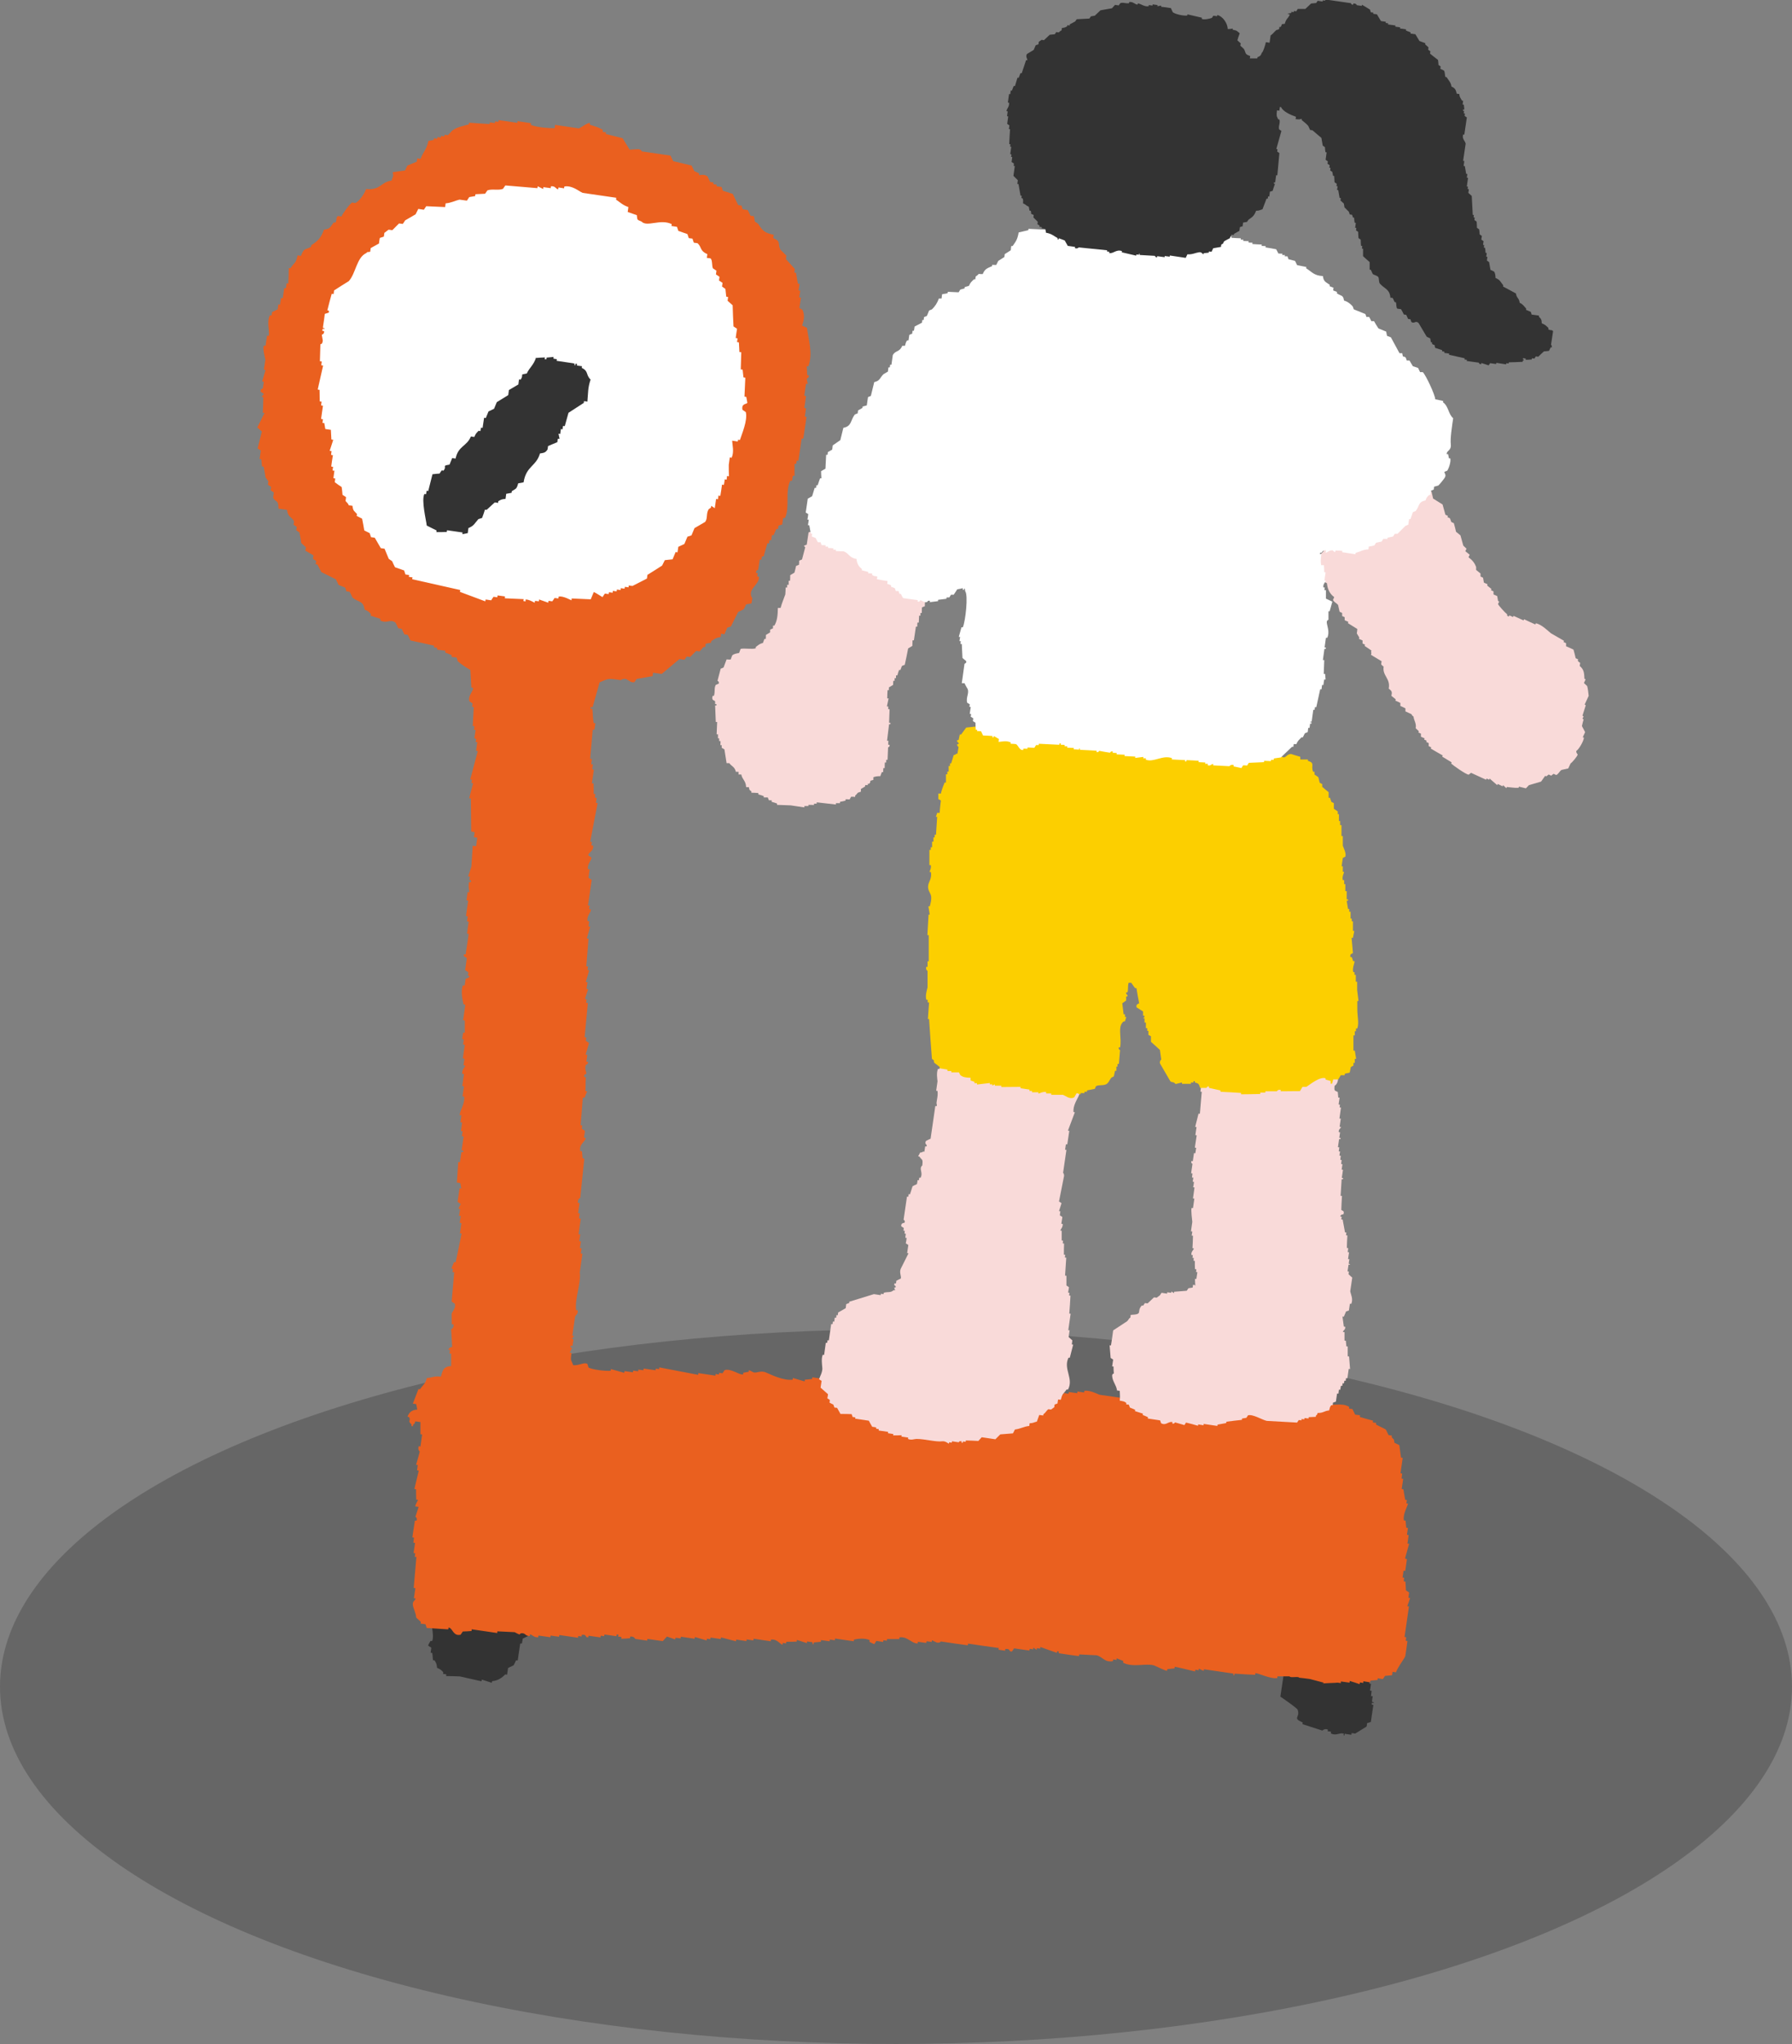
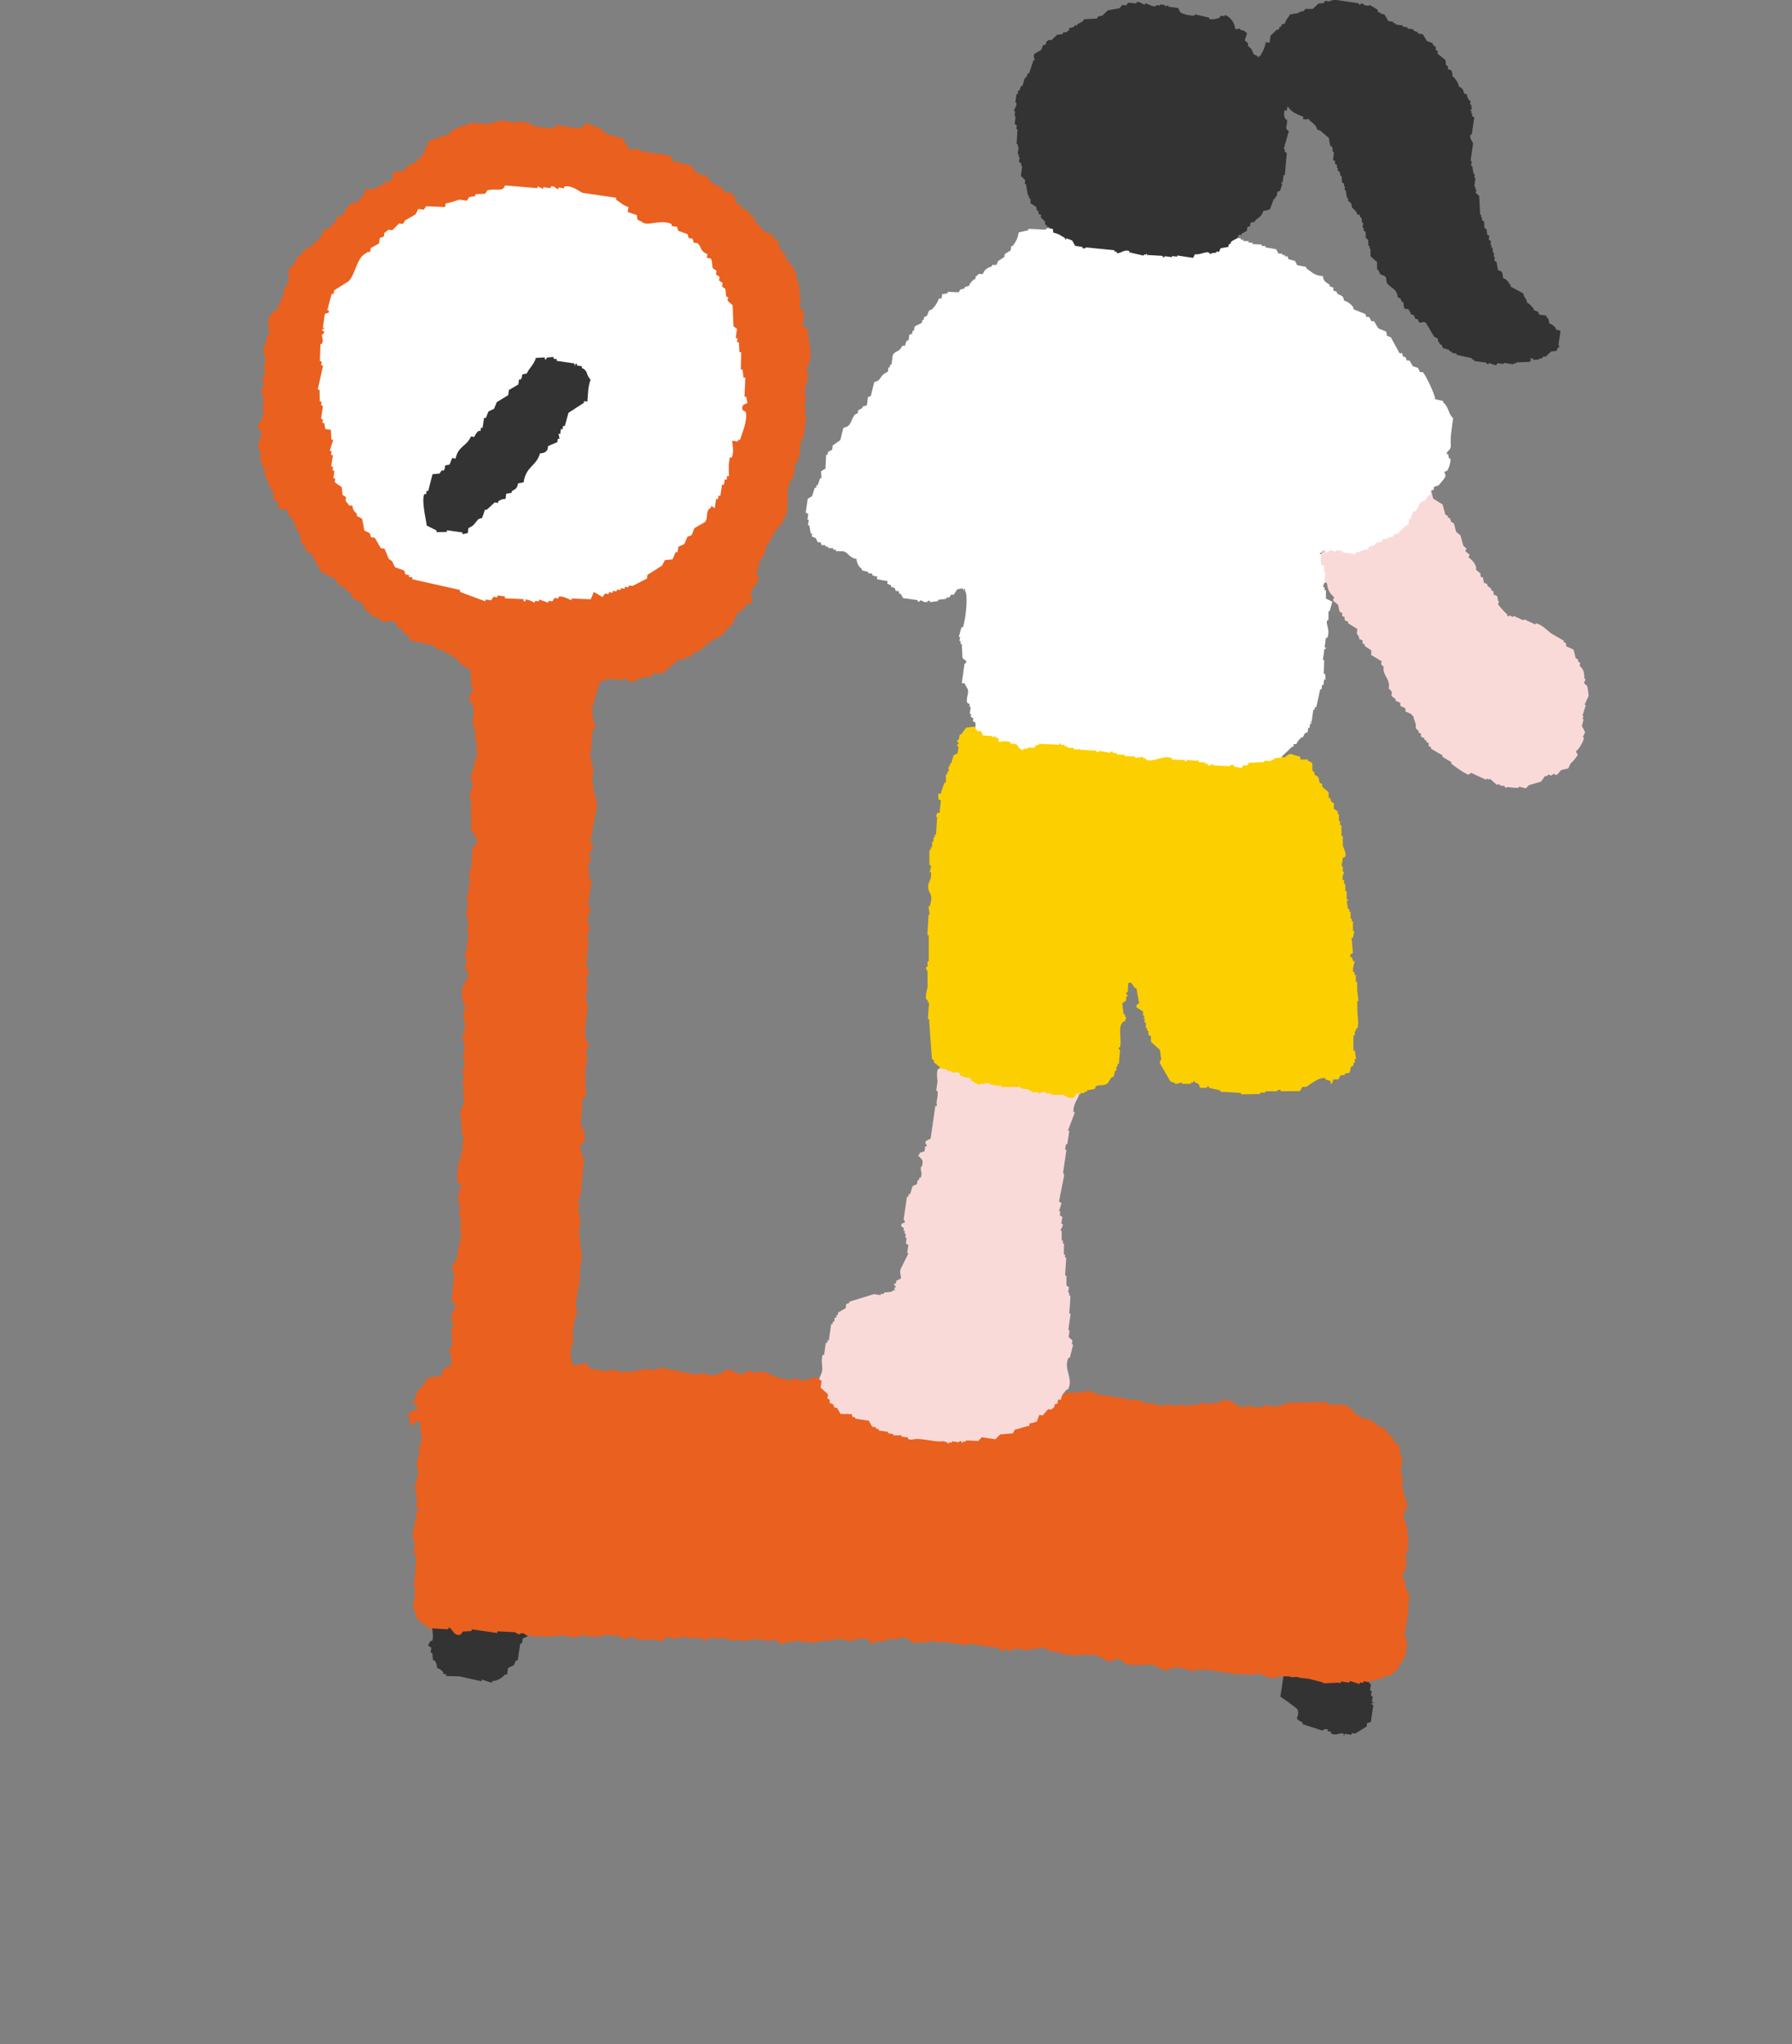
<svg xmlns="http://www.w3.org/2000/svg" id="_レイヤー_2" data-name="レイヤー 2" viewBox="0 0 106.2 121.11">
  <rect x="0" y="0" width="106.2" height="121.11" fill="#808080" stroke="none" />
  <defs>
    <style>
      .cls-1 {
        opacity: .2;
      }

      .cls-2 {
        fill: #f9dad9;
      }

      .cls-2, .cls-3, .cls-4, .cls-5, .cls-6 {
        fill-rule: evenodd;
      }

      .cls-3 {
        fill: #333;
      }

      .cls-4 {
        fill: #ea601f;
      }

      .cls-5 {
        fill: #fff;
      }

      .cls-6 {
        fill: #fccf00;
      }
    </style>
  </defs>
  <g id="_デザイン" data-name="デザイン">
    <g>
-       <ellipse class="cls-1" cx="53.1" cy="99.94" rx="53.1" ry="21.17" />
      <g>
        <path class="cls-3" d="M25.9,98.82c.22,.1,.23,.12,.37,.26,0,.03,0,.07-.02,.1,.07,0,.13,.02,.2,.03,0,.03,0,.07-.02,.1,.28,0,.55,.01,.82,.02,.43,.1,.86,.19,1.29,.29,0-.03,0-.07,.02-.1l.59,.19s0-.07,.02-.1c.35-.03,.56-.19,.78-.4l.1,.02c.02-.13,.04-.27,.06-.4,.11-.05,.22-.11,.33-.16,.05-.1,.1-.19,.14-.29,.03,0,.07,0,.1,.01l.15-1.01h.1c.02-.09,.03-.19,.05-.29,.11-.05,.22-.11,.33-.16,0-.27,0-.55,.02-.82h.1c0-.05,.02-.12,.03-.19,.03,0,.07,0,.1,.01-.02-.1-.04-.21-.06-.32,.07-.23,.13-.46,.2-.69l-.1-.02c0-.27,.01-.55,.02-.82-.03-.09-.13-.02-.16-.33-.53-.21-.66-.63-.76-1.14,.02-.13,.04-.27,.06-.4l-.1-.02c-.01-.14-.03-.28-.04-.42l-.1-.02c.02-.17,.05-.34,.07-.5-.03,0-.07,0-.1-.01l.03-.2s-.07,0-.1-.01c.01-.1,.03-.2,.04-.3h-.1c-.2-.38-.46-.68-.91-.87,0,.03,0,.07-.01,.1-.27-.04-.54-.08-.81-.12,0,.03,0,.07-.01,.1-.27-.04-.54-.08-.81-.12,0,.03,0,.07-.01,.1-.24,0-.48,0-.72,0-.16,.15-.32,.3-.48,.44-.03,0-.07,0-.1-.01-.06,.16-.12,.33-.17,.49-.07,.02-.14,.05-.22,.07,0,.07-.02,.13-.03,.2l-.1-.02c-.1,.47-.2,.93-.31,1.4,0,0,.14,.11,.06,.32-.03,0-.07,0-.1-.01-.04,.24-.07,.47-.1,.71-.03,0-.07,0-.1-.01-.02,.37-.04,.75-.06,1.12l.1,.02c.02,.22-.14,.29-.14,.29-.05,.17,.07,.18,.07,.22-.02,.17-.05,.34-.07,.5,.03,0,.07,0,.1,.01,.07,.24,.33,1.26,.18,1.57h-.1c-.05,.08-.1,.18-.14,.27,.06,.04,.12,.09,.19,.13-.01,.1-.03,.2-.04,.3,.03,0,.07,0,.1,.02,.01,.14,.03,.28,.04,.42,.03,0,.07,0,.1,.02,.1,.17,.12,.2,.14,.43" />
        <path class="cls-3" d="M78.67,96.3c-.3-.04-.6-.09-.91-.13-.23,.04-.46,.18-.75,.2-.17,.26-.32,.38-.51,.65l-.1-.02c-.09,.4-.18,.8-.28,1.2l.1,.02c-.08,.3-.15,.6-.23,.89,.03,0,.07,0,.1,.01-.07,.47-.14,.94-.21,1.41,.14,.09,.99,.68,1.02,.77,.18,.49-.35,.47,.3,.76,0,.03,0,.07-.01,.1,.39,.13,.79,.25,1.18,.38,0,0,.12-.14,.32-.06,0,.03,0,.07-.01,.1,.07,0,.13,.02,.2,.03,0,.03,0,.07-.01,.1,.3,.15,.5-.04,.72,0,.14,.03-.06,.1,.09,.12,0-.03,0-.07,.01-.1,.13,.02,.27,.04,.4,.06,0-.03,0-.07,.02-.1,.07,0,.13,.02,.2,.03,.23-.14,.45-.28,.68-.42l.03-.2c.07-.02,.14-.05,.22-.07,.05-.34,.1-.67,.15-1.01l-.1-.02s0-.07,.01-.1c.03,0,.07,0,.1,.01,.06-.13-.05,.03-.09-.11,.01-.1,.03-.2,.04-.3h-.1c.01-.12,.03-.22,.04-.32-.03,0-.07,0-.1-.01,.02-.13,.04-.27,.06-.4-.03,0-.07,0-.1-.02,.07-.47,.14-.94,.2-1.41-.06-.04-.12-.09-.19-.13,.01-.1,.03-.2,.04-.3-.06-.04-.12-.09-.19-.13,.01-.1,.03-.2,.04-.3-.03,0-.07,0-.1-.01-.15-.23-.2-.11-.37-.26-.02-.07-.05-.14-.07-.22-.2-.03-.4-.06-.61-.09,0-.03,0-.07,.02-.1-.1-.01-.2-.03-.3-.04,0-.03,0-.07,.02-.1l-.51-.07s0-.07,.02-.1c-.17-.03-.34-.05-.5-.07,0-.03,0-.07,.01-.1" />
        <path class="cls-4" d="M78.37,99.76c.13-.04,.84-.04,.89-.06,.07,0,.13,.02,.2,.03,0-.03,0-.07,.01-.1l.51,.07s0-.07,.01-.1c.2,.06,.39,.12,.59,.19,0-.03,0-.07,.01-.1,.07,0,.13,.02,.2,.03,0-.03,0-.07,.01-.1,.13,.02,.27,.04,.4,.06,0-.03,0-.07,.02-.1,.14-.01,.28-.03,.42-.04,0-.03,0-.07,.01-.1,.1,.02,.2,.03,.3,.05,.04-.06,.09-.12,.13-.19,.14-.01,.28-.03,.42-.04l.03-.2c.07,0,.13,.02,.2,.03,.13-.35,.4-.66,.55-.95,.05-.3,.09-.6,.13-.91-.03,0-.07,0-.1-.02,0-.07,.02-.13,.03-.2-.03,0-.07,0-.1-.02,.09-.6,.17-1.21,.26-1.81-.03,0-.07,0-.1-.01,.06-.16,.12-.33,.17-.49h-.1c.01-.12,.03-.22,.04-.32-.06-.04-.12-.09-.19-.13,0-.17-.02-.35-.03-.52-.03,0-.07,0-.1-.02,0-.07,.02-.13,.03-.2l-.1-.02c.02-.13,.04-.27,.06-.4,.03,0,.07,0,.1,.01,.03-.23,.07-.47,.1-.7l-.1-.02s0-.07,.01-.1l.22-.79s-.07,0-.1-.01c.03-.17,.05-.34,.07-.51-.03,0-.07,0-.1-.01,.02-.13,.04-.27,.06-.4l-.1-.02c-.01-.14-.03-.28-.04-.42-.03,0-.07,0-.1-.02-.07-.34,.2-.81,.25-.99-.03,0-.07,0-.1-.01,0-.07,.02-.13,.03-.2-.03,0-.07,0-.1-.01-.04-.21-.08-.42-.11-.63-.03,0-.07,0-.1-.02,.03-.2,.06-.4,.09-.6-.03,0-.07,0-.1-.01,.01-.1,.03-.2,.04-.3-.03,0-.07,0-.1-.02,.04-.3,.09-.6,.13-.91-.03,0-.07,0-.1-.02-.03-.24-.07-.49-.1-.73-.1-.05-.19-.1-.29-.14-.03-.26-.03-.17-.16-.33,0-.03,0-.07,.01-.1-.07,0-.13-.02-.2-.03-.05-.11-.11-.22-.16-.33-.19-.1-.38-.19-.58-.29,0-.03,0-.07,.01-.1-.07,0-.13-.02-.2-.03,0-.03,0-.07,.02-.1-.26-.07-.53-.14-.79-.22,0-.03,0-.07,.02-.1-.1-.01-.2-.03-.3-.04-.05-.11-.11-.22-.16-.33-.07,0-.13-.02-.2-.03,0-.03,0-.07,.01-.1-.47-.27-.86-.03-1.31-.19,0-.03,0-.07,.02-.1-.83,.02-1.65,.03-2.48,.05,0,.03,0,.07-.01,.1-.14,.01-.28,.03-.42,.04,0,.03,0,.07-.01,.1-.27-.04-.54-.08-.81-.12,0,.03,0,.07-.01,.1-.07,0-.13-.02-.2-.03,0,.03,0,.07-.01,.1-.3-.04-.61-.09-.91-.13,0,.03,0,.07-.01,.1-.54,.06-.74-.53-1.38-.41,0,.03,0,.07-.02,.1-.07,0-.13-.02-.2-.03,0,.03,0,.07-.02,.1-.1-.01-.2-.03-.3-.04,0,.03,0,.07-.02,.1-.23-.03-.47-.07-.71-.1,0,.03,0,.07-.01,.1-.07,0-.13-.02-.2-.03,0,.03,0,.07-.01,.1l-.4-.06s0,.07-.02,.1c-.23-.03-.47-.07-.71-.1,0,.03,0,.07-.01,.1-.24-.04-.47-.07-.71-.1,0,.03,0,.07-.01,.1-.24-.03-.47-.07-.71-.1,0-.03,0-.07,.01-.1-.16-.05-.19,.07-.22,.07-.13-.02-.27-.04-.4-.06,0-.03,0-.07,.01-.1-.27-.04-.54-.08-.81-.12,0,.03,0,.07-.01,.1h-.1s0-.08,.02-.11c-.57-.08-1.14-.17-1.71-.25-.14-.06-.58-.28-.89-.23,0,.03,0,.07-.01,.1-.13-.02-.27-.04-.4-.06,0,.03,0,.07-.01,.1l-.5-.07s0,.07-.02,.1c-.1-.01-.2-.03-.3-.04,0,.03,0,.07-.01,.1-.27-.07-.53-.14-.79-.22,0,.03,0,.07-.01,.1-.3-.04-.6-.09-.91-.13,0,.03,0,.07-.01,.1-.26-.07-.53-.14-.79-.22-.04-.03-.12-.36-.26-.35-.04,.06-.09,.12-.13,.19-.1-.01-.2-.03-.3-.04-.04,.06-.09,.12-.13,.19l-1.09-.26s0,.07-.02,.1c-.13-.02-.27-.04-.4-.06,0,.03,0,.07-.02,.1-.17-.02-.34-.05-.5-.07,0-.03,0-.07,.02-.1l-.1-.02s0,.07-.02,.1c-.47-.07-.94-.14-1.41-.2,0-.03,0-.07,.01-.1-.24,0-.48,0-.72,0-.34-.05-.67-.1-1.01-.15,0,.03,0,.07-.01,.1-.07,0-.13-.02-.2-.03-.04,.06-.09,.12-.13,.19-.44-.03-.88-.06-1.33-.09,0,.03,0,.07-.01,.1-.2-.03-.4-.06-.6-.09,0,.03,0,.07-.01,.1-.24-.03-.47-.07-.71-.1,0,.03,0,.07-.02,.1-.26,.03-.54-.19-.59-.19,0,.03,0,.07-.02,.1l-1.02-.05c0-.07,.02-.14,.03-.2-.14,.02-.28,.03-.42,.04,0,.03,0,.07-.02,.1-.23-.04-.47-.07-.71-.1,0,.03,0,.07-.01,.1l-.5-.07s0,.07-.02,.1c-.14,.01-.28,.03-.42,.04,0,.03,0,.07-.02,.1-.23-.07-.46-.13-.69-.2,0,.03,0,.07-.02,.1-.56,.06-1.25-.29-1.58-.43-.32-.13-.49,.04-.72,0-.1-.05-.19-.1-.29-.14,0,.03,0,.07-.01,.1-.11,.02-.21,.04-.32,.06,0,.03,0,.07-.01,.1-.23,.04-.71-.37-1.09-.26-.04,.06-.09,.12-.13,.19-.07,0-.13-.02-.2-.03,0,.03,0,.07-.01,.1-.07,0-.13-.02-.2-.03,0,.03,0,.07-.01,.1-.34-.05-.67-.1-1.01-.15,0,.03,0,.07-.02,.1-.77-.15-1.53-.29-2.3-.44,0,.03,0,.07-.01,.1-.07,0-.13-.02-.2-.03,0,.03,0,.07-.01,.1-.24-.03-.47-.07-.71-.1,0,.03,0,.07-.01,.1-.1-.01-.2-.03-.3-.04,0,.03,0,.07-.01,.1-.1-.01-.2-.03-.3-.04,0,.03,0,.07-.01,.1l-.5-.07s0,.07-.02,.1c-.26-.07-.53-.15-.79-.22,0,.03,0,.07-.01,.1-.32,.03-1.1-.07-1.31-.19l-.07-.22c-.22-.11-.47,.11-.84,.08-.12-.34-.17-.21-.1-.73-.03,0-.07,0-.1-.02,.05-.1,.1-.19,.14-.29-.03,0-.07,0-.1-.01,0-.03,0-.07,.02-.1,.03,0,.07,0,.1,.01,.02-.13,.04-.27,.06-.4h-.1c.04-.08,.09-.14,.13-.2-.03,0-.07,0-.1-.01,.05-.37,.11-.74,.16-1.11,.04-.14,.18-.14,.16-.39-.03,0-.07,0-.1-.02-.08-.68,.31-1.62,.22-2.23,.05-.37,.11-.74,.16-1.11h-.1c.02-.11,.03-.22,.05-.32-.03,0-.07,0-.1-.01,.02-.13,.04-.27,.06-.4-.03,0-.07,0-.1-.01,.02-.13,.04-.27,.06-.4-.03,0-.07,0-.1-.02,.04-.3,.09-.6,.13-.91l-.1-.02c.01-.1,.03-.2,.04-.3-.03,0-.07,0-.1-.01,.03-.2,.06-.4,.09-.6-.03,0-.07,0-.1-.02-.02-.23,.14-.28,.14-.29,.08-.78,.16-1.55,.24-2.33h-.1c-.01-.15-.03-.29-.04-.43-.03,0-.07,0-.1-.01-.08-.42,.32-.56,.32-.78-.03,0-.07,0-.1-.01,.02-.13,.04-.27,.06-.4-.06-.04-.12-.09-.19-.13,0-.07,.02-.13,.03-.2-.03,0-.07,0-.1-.01,.05-.54,.09-1.09,.13-1.63,.03,0,.07,0,.1,.01,.05-.13,.11-.26,.16-.39-.03,0-.07,0-.1-.01,0-.27,.01-.55,.02-.82l-.1-.02c-.02-.2,.09-.13,.13-.19,.01-.14-.12-.27-.03-.52,0-.02,.14-.01,.13-.19-.03,0-.07,0-.1-.01,.02-.13,.04-.27,.06-.4-.03,0-.07,0-.1-.01,.07-.23,.13-.46,.2-.69-.06-.04-.12-.09-.19-.13,0-.07,.02-.13,.03-.2-.03,0-.07,0-.1-.01,.06-.68,.13-1.35,.19-2.03-.03,0-.07,0-.1-.02,0-.07,.02-.13,.03-.2-.03,0-.07,0-.1-.01,.06-.2,.12-.39,.19-.59-.03,0-.07,0-.1-.01,.02-.13,.04-.27,.06-.4-.03,0-.07,0-.1-.02,.07-.23,.13-.46,.2-.69-.03,0-.07,0-.1-.02,0-.07,.02-.13,.03-.2-.03,0-.07,0-.1-.02,.04-.54,.09-1.08,.13-1.63l-.1-.02c.07-.23,.13-.46,.2-.69-.03,0-.07,0-.1-.02,.01-.1,.03-.2,.04-.3l-.1-.02c-.05-.33,.22-.5,.2-.69h-.1c0-.08,.02-.15,.03-.22-.03,0-.07,0-.1-.01,.07-.51,.15-1.01,.22-1.51-.06-.04-.12-.09-.19-.13,.02-.17,.05-.34,.07-.5-.03,0-.07,0-.1-.01-.05-.33,.22-.51,.2-.69-.06-.04-.12-.09-.19-.13,.04-.21,.34-.25,.29-.58-.03,0-.07,0-.1-.01,0-.07,.02-.13,.03-.2-.03,0-.07,0-.1-.01,.15-.77,.29-1.54,.44-2.3-.03,0-.07,0-.1-.01,.01-.1,.03-.2,.04-.3h-.1c0-.08,.02-.15,.03-.22-.03,0-.07,0-.1-.01,0-.21,0-.41-.01-.62-.03,0-.07,0-.1-.01,.04-.27,.08-.54,.12-.81-.03,0-.07,0-.1-.01,.01-.1,.03-.2,.04-.3h-.1c.01-.12,.03-.22,.04-.32-.03,0-.07,0-.1-.01,.05-.58,.1-1.15,.15-1.73,.03,0,.07,0,.1,.02,.02-.13,.04-.27,.06-.4-.03,0-.07,0-.1-.01-.07-.34-.04-.49-.08-.84-.03,0-.07,0-.1-.01,0-.03,0-.07,.01-.1l.1,.02c.14-.5,.28-.99,.42-1.48,.52-.21,.42-.26,1.25-.13,.39-.25,.47,.19,.81,.12,.04-.06,.09-.12,.13-.19,.32-.06,.63-.11,.95-.17,0-.07,.02-.13,.03-.2l.51,.07c.35-.29,.7-.59,1.05-.88,.1,.01,.2,.03,.3,.04,.04-.06,.09-.13,.13-.19,.07,0,.13,.02,.2,.03,.12-.12,.24-.24,.36-.36,.07,0,.13,.02,.2,.03,.08-.09,.16-.18,.24-.27,.03,0,.07,0,.1,.01,0-.07,.02-.13,.03-.2,.11-.02,.21-.04,.32-.06,0-.03,0-.07,.01-.1,.19-.12,.28-.2,.55-.23l.03-.2c.07,0,.13,.02,.2,.03,.05-.13,.11-.26,.16-.39,.07-.02,.14-.05,.22-.07,.14-.29,.29-.58,.43-.86,.11-.05,.22-.11,.33-.16,.05-.1,.1-.19,.14-.29,.11-.02,.21-.04,.32-.06,.02-.1,.03-.2,.05-.3-.35-.54,.44-.79,.39-1.28-.03,0-.07,0-.1-.01,0-.07,.02-.13,.03-.2-.03,0-.07,0-.1-.02-.01-.18,.12-.16,.13-.19,.03-.2,.06-.4,.09-.6l.1,.02c0-.07,.02-.13,.03-.2h.1c.07-.25,.14-.51,.22-.78,.03,0,.07,0,.1,.01,0-.07,.02-.13,.03-.2,.03,0,.07,0,.1,.01,.01-.1,.03-.2,.04-.3h.1c.05-.11,.11-.25,.16-.37,.03,0,.07,0,.1,.01l.03-.2c.07-.02,.14-.05,.22-.07,.02-.13,.04-.27,.06-.4l.1,.02c.31-.63-.01-1.52,.32-2.22,.03,0,.07,0,.1,.01,.02-.1,.03-.2,.05-.3,.03,0,.07,0,.1,.01,0-.24,0-.48,0-.72,.03,0,.07,0,.1,.01l.03-.2s.07,0,.1,.01c.06-.44,.13-.87,.19-1.31h.1c.06-.42,.13-.86,.19-1.29-.03,0-.07,0-.1-.02,.03-.17,.05-.34,.07-.5h-.1c.04-.25,.07-.49,.1-.72-.03,0-.07,0-.1-.02,.03-.23,.07-.47,.1-.7,.03,0,.07,0,.1,.01-.02-.11-.04-.21-.06-.32,0,0,.14-.03,.13-.19-.03,0-.07,0-.1-.02,0-.17-.02-.35-.03-.52,.03,0,.07,0,.1,.01,.3-.79-.03-1.72-.08-2.28-.1-.05-.19-.1-.29-.14,.1-.31,.17-.57,.03-.92-.06-.04-.12-.09-.19-.13,.03-.2,.06-.4,.09-.6l-.1-.02c.02-.13,.04-.27,.06-.4-.03,0-.07,0-.1-.01,.02-.13,.04-.27,.06-.4h-.1c-.04-.23-.08-.44-.11-.65h-.1c0-.08,.02-.15,.03-.22-.18-.2-.35-.39-.53-.59,0-.07,.02-.13,.03-.2-.12-.12-.24-.24-.36-.36-.18-.36,.07-.48-.42-.68,0-.07,.02-.13,.03-.2-.6-.11-.69-.3-.93-.65-.06-.04-.12-.09-.19-.13l-.06-.32c-.07,0-.13-.02-.2-.03l-.16-.33c-.1-.02-.2-.03-.3-.05-.02-.07-.05-.14-.07-.22-.07,0-.13-.02-.2-.03-.11-.22-.21-.44-.32-.66l-.59-.19c-.02-.07-.05-.14-.07-.22-.1-.01-.2-.03-.3-.04,0-.03,0-.07,.01-.1-.07,0-.13-.02-.2-.03,0-.03,0-.07,.01-.1-.07,0-.13-.02-.2-.03l-.16-.33c-.19-.14-.4-.08-.5-.07,0-.03,0-.07,.01-.1-.1-.05-.19-.1-.29-.14-.05-.11-.11-.22-.16-.33l-1.09-.26-.16-.33c-.57-.08-1.14-.17-1.71-.25,0,0,.02-.09-.19-.13-.17,0-.35,.02-.52,.03-.14-.23-.28-.45-.42-.68l-.99-.25s0-.07,.01-.1c-.07,0-.13-.02-.2-.03,0-.03,0-.07,.02-.1-.24-.17-.47-.21-.78-.32,0-.03,0-.07,.01-.1-.13-.04-.56,.29-.66,.32-.47-.07-.94-.14-1.41-.21,0,.07-.02,.13-.03,.2-.23,0-1-.03-1.41-.2,0-.03,0-.07,.02-.1-.27-.04-.54-.08-.81-.12,0,.03,0,.07-.01,.1-.37-.06-.74-.11-1.11-.16,0,.03,0,.07-.01,.1-.07,0-.13-.02-.2-.03,0,.03,0,.07-.01,.1-.1-.01-.2-.03-.3-.04,0,.03,0,.07-.01,.1-.41-.02-.82-.05-1.22-.08,0,.03,0,.07-.02,.1-.4,.12-.67,.15-.98,.37-.08,.09-.16,.18-.25,.27-.07,0-.13-.02-.2-.03,0,.03,0,.07-.01,.1-.07,0-.13-.02-.2-.03,0,.03,0,.07-.01,.1-.07,0-.13-.02-.2-.03,0,.03,0,.07-.01,.1-.07,0-.13-.02-.2-.03,0,.03,0,.07-.01,.1-.11,.02-.21,.04-.32,.06-.09,.5-.31,.64-.46,1.06-.07,0-.13-.02-.2-.03l-.03,.2c-.18,.08-.37,.15-.55,.23-.05,.1-.1,.19-.14,.29-.24,.03-.49,.07-.73,.1,.05,.33,.03,.16-.07,.5-.64,.08-.65,.59-1.51,.5-.11,.31-.4,.71-.63,.83-.07,0-.13-.02-.2-.03-.13,.07-.56,.65-.63,.83l-.2-.03c-.15,.07-.05,.24-.16,.39-.03,0-.07,0-.1-.01-.21,.27-.19,.38-.58,.43-.17,.5-.39,.69-.75,.92,0,.03,0,.07-.02,.1-.37,.2-.4,.04-.59,.53-.07,0-.13-.02-.2-.03-.11,.52-.19,.4-.42,.76-.03,0-.07,0-.1-.01,0,.31-.02,.61-.03,.92-.03,0-.07,0-.1-.02l-.04,.3s-.07,0-.1-.02c-.03,.2-.06,.4-.09,.61-.03,0-.07,0-.1-.02-.02,.13-.04,.27-.06,.4-.03,0-.07,0-.1-.02-.01,.1-.03,.2-.04,.3-.11,.05-.22,.11-.33,.16l-.03,.2s-.07,0-.1-.01c-.21,.38,0,.97-.07,1.22-.03,0-.07,0-.1-.01-.03,.2-.06,.4-.09,.6-.03,0-.07,0-.1-.02-.08,.2,.06,.7,.09,.84-.03,.2-.06,.4-.09,.6,.03,0,.07,0,.1,.01l-.2,.69s.07,0,.1,.01c-.02,.13-.04,.27-.06,.4,0,.01-.16,.01-.13,.19,.06,.04,.13,.09,.19,.13-.04,.06-.09,.12-.13,.19,.03,0,.07,0,.1,.01,0,.31-.02,.61-.03,.92,.03,0,.07,0,.1,.01-.14,.29-.29,.58-.43,.86,.09,.08,.18,.16,.27,.24-.08,.33-.16,.66-.25,1,.06,.04,.12,.09,.19,.13-.02,.17-.05,.34-.07,.5,.03,0,.07,0,.1,.02,.01,.14,.03,.28,.04,.42,.03,0,.07,0,.1,.02,.04,.21,.08,.42,.11,.63l.17,.23-.03,.2,.19,.13-.03,.2c.06,.04,.12,.09,.19,.13l-.04,.3c.13,.31,.32,.08,.32,.66,.17,.02,.34,.05,.5,.07,.06,.46,.27,.39,.42,.68,0,.07-.02,.13-.03,.2,.06,.04,.12,.09,.19,.13,0,.07-.02,.14-.03,.2,.06,.04,.12,.09,.19,.13,.04,.21,.08,.42,.11,.63,.09,.08,.18,.16,.27,.25,0,.07-.02,.13-.03,.2,.16,.09,.32,.18,.48,.28,0,.07-.02,.13-.03,.2,.06,.04,.13,.09,.19,.13l-.03,.2s.07,0,.1,.01c.08,.15,.16,.3,.24,.45,.29,.14,.58,.29,.86,.43,.05,.11,.11,.22,.16,.33,.13,.05,.26,.11,.39,.16,.02,.07,.05,.14,.07,.22,.07,0,.13,.02,.2,.03l.16,.33c.34,.31,.64,.16,.72,.72,.22,.09,.24,.12,.37,.26,0,.03,0,.07-.02,.1,.2,.06,.39,.13,.59,.19,0,.03,0,.07-.01,.1,.44,.21,.56-.13,.91,.13,.05,.11,.11,.22,.16,.33,.07,0,.13,.02,.2,.03l.16,.33c.07,0,.13,.02,.2,.03,.05,.11,.11,.22,.16,.33,.47,.1,.93,.2,1.4,.31,0,.03,0,.07-.02,.1,.07,0,.13,.02,.2,.03,0,.03,0,.07-.01,.1,.17,.02,.34,.05,.5,.07,0,.03,0,.07-.02,.1,.13,.05,.26,.11,.39,.16,0,.03,0,.07-.01,.1,.1,.01,.2,.03,.3,.04,.03,.07,.05,.14,.07,.22,.24,.21,.47,.35,.75,.52,.02,.35,.04,.69,.06,1.04l.1,.02c.01,.22-.31,.45-.22,.79,.06,.04,.12,.09,.19,.13,0,.07-.02,.13-.03,.2l.1,.02c-.02,.37-.04,.75-.06,1.12,.03,0,.07,0,.1,.02l-.03,.2s.07,0,.1,.02c-.03,.17-.05,.34-.07,.5,.03,0,.07,0,.1,.01,0,.07-.02,.13-.03,.2,.03,0,.07,0,.1,.01-.03,.17-.05,.34-.07,.51,.03,0,.07,0,.1,.01l-.45,1.69s.07,0,.1,.01c0,.07-.02,.13-.03,.2,.03,0,.07,0,.1,.01-.08,.3-.15,.59-.23,.89,.03,0,.07,0,.1,.02,0,.65,.02,1.3,.02,1.96,.07,0,.13,.02,.2,.03-.01,.1-.03,.2-.04,.3,.07,0,.13,.02,.2,.03-.03,.17-.05,.34-.07,.5-.07,0-.13-.02-.2-.03-.03,.41-.05,.82-.08,1.23-.06,.2-.12,.39-.19,.59,.03,0,.07,0,.1,.02,0,.07-.02,.13-.03,.2,.03,0,.07,0,.1,.02,0,.03,0,.07-.01,.1-.03,0-.07,0-.1-.02-.08,.24,.02,.6,.01,.62-.03,0-.07,0-.1-.02-.03,.17-.05,.34-.07,.5,.03,0,.07,0,.1,.02-.05,.3-.09,.6-.13,.91,.03,0,.07,0,.1,.02-.01,.1-.03,.2-.04,.3,.03,0,.07,0,.1,.02-.04,.23-.07,.47-.1,.7l.1,.02c-.06,.4-.12,.81-.18,1.21-.03,0-.07,0-.1-.01,0,.03,0,.07-.02,.1,.06,.04,.12,.09,.19,.13-.03,.24-.07,.47-.1,.71,.06,.04,.12,.09,.19,.13,0,.07-.02,.13-.03,.2l.1,.02c-.04,.16-.21,.13-.23,.17-.02,.13-.04,.27-.06,.4l-.1-.02c-.15,.31-.02,.92,.04,1.14,.03,0,.07,0,.1,.02-.04,.3-.09,.6-.13,.91,.03,0,.07,0,.1,.02,0,.24,0,.48,0,.72h-.1c-.02,.12-.04,.25-.06,.39h.1s-.04,.32-.04,.32h.1c-.04,.28-.08,.55-.12,.82,.03,0,.07,0,.1,.01-.02,.13-.04,.27-.06,.4,.03,0,.07,0,.1,.01,0,.08-.21,.24-.17,.49,.03,0,.07,0,.1,.01-.03,.24-.07,.47-.1,.71l.1,.02c-.03,.2-.06,.4-.09,.6h.1c.06,.43-.27,.85-.26,1.11h.1c-.02,.15-.04,.28-.06,.42,.03,0,.07,0,.1,.01-.02,.17-.05,.34-.07,.5l.1,.02c-.02,.1-.03,.2-.04,.3,.03,0,.07,0,.1,.01-.04,.27-.08,.54-.12,.81l.1,.02s0,.07-.01,.1c-.03,0-.07,0-.1-.01-.03,.2-.06,.4-.09,.6-.03,0-.07,0-.1-.01-.03,.41-.05,.82-.08,1.22,.07,0,.13,.02,.2,.03l.06,.32s-.07,0-.1-.02c-.04,.27-.08,.54-.12,.81,.06,.04,.12,.09,.19,.13-.05,.1-.1,.19-.14,.29,.03,0,.07,0,.1,.01-.02,.13-.04,.27-.06,.4h.1c-.02,.15-.04,.28-.06,.42,.03,0,.07,0,.1,.02-.03,.2-.06,.4-.09,.6,.03,0,.07,0,.1,.01-.12,.57-.23,1.13-.35,1.7-.03,0-.07,0-.1-.01-.05,.13-.11,.26-.16,.39,.03,0,.07,0,.1,.01,0,.07-.02,.13-.03,.2h.1c-.05,.59-.1,1.17-.15,1.74,.06,.04,.12,.09,.19,.13,.07,.26-.16,.47-.19,.59,0,.21,0,.41,.01,.62l.1,.02c.03,.21-.14,.29-.14,.29,.02,.35,.04,.69,.06,1.04,0,0-.19,.02-.23,.17h.1c0,.08-.02,.15-.03,.22h.1c0,.26,0,.5,0,.74-.49,.04-.5,.28-.61,.63-.42-.05-.49,.06-.83,.08-.1,.37-.22,.39-.4,.66h-.1c-.11,.28-.22,.57-.33,.86,.07,0,.13,.02,.2,.03,.02,.11,.04,.21,.06,.32-.32,.03-.46,.13-.58,.43,.03,0,.07,0,.1,.02,.13,.24-.13,.18,.14,.43,0,.03,0,.07-.01,.1,.03,0,.07,0,.1,.01,0-.03,0-.07,.01-.1,.13-.1,.04,0,.13-.19,.1,.01,.2,.03,.3,.04,0,.24,0,.48,0,.72l.1,.02c-.03,.23-.07,.47-.1,.71l-.1-.02c-.08,.21,.06,.32,.06,.32-.07,.26-.14,.53-.22,.79h.1s-.04,.32-.04,.32l.1,.02c-.09,.36-.17,.73-.26,1.09,.03,0,.07,0,.1,.01,0,.21,0,.41,.01,.62,.03,0,.07,0,.1,.01,0,.06-.12,.19-.16,.39,.07,0,.13,.02,.2,.03-.06,.2-.13,.39-.19,.59,0,0,.13,.04,.07,.22h-.1s-.15,.99-.15,.99l.1,.02c-.02,.1-.03,.2-.04,.3,.03,0,.07,0,.1,.02-.03,.2-.06,.4-.09,.6h.1c0,.08-.02,.15-.03,.22h.1c-.05,.62-.11,1.23-.16,1.84,.03,0,.07,0,.1,.01-.03,.2-.06,.4-.09,.6,.03,0,.07,0,.1,.01-.01,.14-.19,.14-.16,.39,.03,.23,.18,.46,.2,.75,.09,.08,.18,.16,.27,.25,0,.03,0,.07-.02,.1,.1,.01,.2,.03,.3,.04l.07,.22c.41,.03,.82,.05,1.23,.08,.14,0-.02-.14,.12-.09,.19,.07,.24,.51,.66,.41,.04-.06,.09-.13,.13-.19,.17,0,.35-.02,.52-.03,0-.03,0-.07,.01-.1,.5,.07,1.01,.15,1.51,.22,0-.03,0-.07,.01-.1,.34,.02,.68,.03,1.02,.05,.1,.05,.19,.1,.29,.14,0,0,.05-.11,.22-.07,.15,.03,.14,.16,.39,.16,0-.03,0-.07,.01-.1,.12,0,.23,.2,.49,.17,0-.03,0-.07,.02-.1,.23,.03,.47,.07,.7,.1,0-.03,0-.07,.02-.1,.17,.03,.34,.05,.5,.07,0-.03,0-.07,.01-.1,.37,.05,.74,.11,1.11,.16,0-.03,0-.07,.01-.1,.07,0,.13,.02,.2,.03,0-.03,0-.07,.01-.1,.24-.04,.23,.09,.29,.14h.1s0-.05,.01-.09c.24,.03,.47,.07,.71,.1,0-.03,0-.07,.02-.1,.07,0,.13,.02,.2,.03,0-.03,0-.07,.02-.1,.23,.03,.47,.07,.71,.1,0-.03,0-.07,.01-.1h.1s0,.08-.02,.12c.07,0,.13,.02,.2,.03,0,.03,0,.07-.01,.1,.17,0,.35-.02,.52-.03,0-.03,0-.07,.02-.1,.23-.02,.29,.14,.29,.14,.24,.03,.47,.07,.71,.1,0-.03,0-.07,.01-.1,.3,.04,.6,.09,.91,.13,.08-.09,.16-.18,.25-.27l.49,.17s0-.07,.02-.1c.1,.01,.2,.03,.3,.04,0-.03,0-.07,.02-.1,.27,.04,.54,.08,.81,.12,0-.03,0-.07,.02-.1,.23,.07,.46,.13,.69,.2,0-.03,0-.07,.02-.1,.07,0,.13,.02,.2,.03,0-.03,0-.07,.02-.1,.2,.03,.4,.06,.6,.09,0-.03,0-.07,.01-.1,.3,.08,.59,.15,.89,.23,0-.03,0-.07,.02-.1l.6,.09s0-.07,.01-.1l.4,.06s0-.07,.02-.1c.34,.05,.67,.1,1.01,.15,0-.03,0-.07,.02-.1,.38-.04,.54,.3,.68,.3,0-.03,0-.07,.01-.1,.07,0,.13,.02,.2,.03,0-.03,0-.07,.01-.1,.21,0,.41,0,.62-.01,0-.03,0-.07,.01-.1l.59,.19s0-.07,.01-.1c.1,.02,.2,.03,.3,.04,.09,.1-.06,.13,.09,.12,0-.03,0-.07,.01-.1,.14-.01,.28-.03,.42-.04,0-.03,0-.07,.01-.1l.51,.07s0-.07,.01-.1c.1,.01,.2,.03,.3,.04,0-.03,0-.07,.01-.1,.37,.05,.74,.11,1.11,.16,0-.03,0-.07,.02-.1,.2-.05,.63-.1,.92,.03,0,.03,0,.07-.02,.1,.1,.05,.19,.1,.29,.14,.04-.06,.09-.12,.13-.19l.4,.06s0-.07,.02-.1c.07,0,.13,.02,.2,.03,0-.03,0-.07,.02-.1,.24,0,.48,0,.72,0,0-.03,0-.07,.01-.1,.48-.07,.71,.37,1.08,.36,0-.03,0-.07,.01-.1l.5,.07s0-.07,.02-.1c.1,.01,.2,.03,.3,.04,0-.03,0-.07,.02-.1,.1,.05,.19,.1,.29,.14,.22,.02,.22-.07,.22-.07,.54,.08,1.07,.16,1.61,.23,0-.03,0-.07,.02-.1,.6,.09,1.21,.18,1.81,.26,0,.03,0,.07-.02,.1,.13,.02,.27,.04,.4,.06,0-.03,0-.07,.01-.1,.25-.03,.22,.07,.29,.14,.03,0,.07,0,.1,.01,.04-.06,.09-.12,.13-.19,.3,.04,.6,.09,.91,.13,0-.03,0-.07,.02-.1,.07,0,.13,.02,.2,.03,0-.03,0-.07,.02-.1,.06,.04,.12,.09,.19,.13,0-.03,0-.07,.01-.1,.07,0,.13,.02,.2,.03,0-.03,0-.07,.01-.1,.33,.12,.65,.23,.98,.35,0-.03,0-.07,.01-.1l.1,.02s0,.07-.01,.1c.4,.06,.81,.12,1.21,.17,0-.03,0-.07,.01-.1,.34,.02,.68,.03,1.02,.05,.37,.08,.47,.44,.98,.35,0-.03,0-.07,.01-.1,.07,0,.13,.02,.2,.03,0-.03,0-.07,.01-.1,.13,.05,.26,.11,.39,.16,0,.03,0,.07-.01,.1,.58,.3,1.34,.02,1.83,.16,.09,.03,.68,.33,.78,.32,0-.03,0-.07,.02-.1l.42-.04s0-.07,.02-.1c.4,.09,.8,.18,1.2,.28,0-.03,0-.07,.01-.1,.07,0,.13,.02,.2,.03,0-.03,0-.07,.01-.1,.1,.05,.19,.1,.29,.14,0-.03,0-.07,.01-.1,.57,.08,1.14,.17,1.71,.25,.13,.05-.06,.11,.09,.11,0-.03,0-.07,.02-.1,.41,.03,.82,.05,1.22,.07,0-.03,0-.07,.01-.1,.19,0,.9,.36,1.3,.29,0-.03,0-.07,.01-.1,.24,0,.48,0,.72,0,.02,.11,.54-.02,.56,.08,.03,0,.62,.07,.65,.08l.83,.22Z" />
        <path class="cls-5" d="M37.23,12.34c-.01,.07-.02,.15-.03,.22,.18,.06,.36,.13,.54,.19,.04,.32,0,.25,.28,.38,.33,.34,1.12-.18,1.79,.15,0,.04-.01,.07-.02,.11,.11,.02,.22,.03,.33,.05,.03,.08,.05,.16,.08,.24,.18,.06,.36,.13,.54,.19,.03,.08,.05,.16,.08,.24,.07,.01,.15,.02,.22,.03,.02,.08,.05,.16,.08,.24,.07,.01,.15,.02,.22,.03,.26,.24,.12,.45,.58,.65-.01,.07-.02,.15-.03,.22,.07,.01,.15,.02,.22,.03,.12,.1,.07,.44,.14,.59,.07,.05,.14,.09,.21,.14-.01,.07-.02,.15-.03,.22,.07,.05,.14,.09,.21,.14-.01,.07-.02,.15-.03,.22,.07,.05,.14,.09,.21,.14-.01,.07-.02,.15-.03,.22,.07,.05,.14,.09,.2,.14,.02,.15,.03,.31,.05,.46,.04,0,.07,.01,.11,.02-.01,.07-.02,.15-.03,.22l.3,.27c.01,.42,.03,.83,.05,1.25,.07,.05,.14,.09,.21,.14-.03,.19-.06,.37-.08,.55,.04,0,.07,.01,.11,.02-.01,.07-.02,.15-.03,.22,.04,0,.07,.01,.11,.02l.03,.57s.07,.01,.11,.01c-.01,.34-.02,.68-.03,1.02,.04,0,.07,.01,.11,.01l.05,.46s.07,.01,.11,.02c-.02,.38-.03,.75-.05,1.12,.04,0,.07,.01,.11,.02,.02,.12,.04,.23,.06,.35-.06,.09-.36,.03-.29,.41,.07,.05,.14,.09,.2,.14,.12,.49-.25,1.33-.35,1.65-.04,0-.07-.01-.11-.02,0,.04-.01,.07-.02,.11-.11-.02-.22-.03-.33-.05,.01,.25,.13,.66-.03,1.01-.04,0-.07-.01-.11-.02-.02,.15-.04,.3-.06,.44,0,.23,0,.45,.01,.68-.04,0-.07-.01-.11-.02-.01,.07-.02,.15-.03,.22-.04,0-.07-.01-.11-.02-.01,.11-.03,.22-.05,.33-.04,0-.07-.01-.11-.02-.03,.22-.06,.44-.1,.67-.04,0-.07-.01-.11-.02-.01,.07-.02,.15-.03,.22-.04,0-.07-.01-.11-.02-.03,.18-.05,.37-.08,.55-.07-.05-.14-.09-.21-.14,0,.04-.01,.07-.02,.11l-.13,.09c-.17,.27-.04,.56-.22,.76-.21,.12-.41,.24-.62,.36-.06,.14-.12,.29-.18,.43-.08,.03-.16,.05-.24,.08-.06,.14-.12,.28-.18,.43l-.36,.17-.05,.33s-.07-.01-.11-.02c-.06,.14-.12,.29-.18,.43-.15,.02-.31,.03-.46,.05-.05,.11-.11,.21-.16,.32-.29,.19-.58,.37-.87,.55-.01,.07-.02,.15-.03,.22-.29,.15-.57,.29-.86,.44-.07-.01-.15-.02-.22-.03,0,.04-.01,.07-.01,.11-.07-.01-.15-.02-.22-.03,0,.04-.01,.07-.02,.11-.07-.01-.15-.02-.22-.03,0,.04-.01,.07-.01,.11-.07-.01-.15-.02-.22-.03,0,.04-.01,.07-.02,.11-.07-.01-.15-.02-.22-.03,0,.04-.01,.07-.01,.11-.07-.01-.15-.02-.22-.03,0,.04-.01,.07-.02,.11-.07-.01-.15-.02-.22-.03-.05,.07-.1,.14-.14,.21-.02,0-.38-.25-.52-.3-.06,.14-.12,.28-.18,.43-.38-.02-.75-.03-1.13-.05,0,.04-.01,.07-.01,.11-.02,0-.5-.28-.76-.22,0,.04-.01,.07-.02,.11-.07-.01-.15-.02-.22-.03-.05,.07-.09,.14-.14,.2l-.22-.03s-.01,.07-.02,.11c-.18-.06-.36-.13-.54-.19,0,.04-.01,.07-.02,.11l-.22-.03s-.01,.07-.02,.11c-.03,0-.31-.19-.54-.19v.11c-.05,0-.09-.01-.13-.02,0-.04,.01-.07,.02-.11-.37-.02-.75-.03-1.12-.05,0-.04,.01-.07,.01-.11-.15-.02-.29-.04-.44-.06,0,.04-.01,.07-.02,.11-.07-.01-.15-.02-.22-.03-.05,.07-.1,.14-.14,.21-.11-.02-.22-.03-.33-.05,0,.04-.01,.07-.02,.11-.5-.19-1-.37-1.5-.56,0-.04,.01-.07,.02-.11-.95-.21-1.9-.43-2.85-.64,0-.04,.01-.07,.02-.11-.07-.01-.15-.02-.22-.03,0-.04,.01-.07,.02-.11-.07-.01-.15-.02-.22-.03-.03-.08-.05-.16-.08-.24-.18-.06-.36-.13-.54-.19-.06-.12-.12-.24-.17-.36-.07-.05-.14-.09-.2-.14-.08-.2-.17-.4-.25-.6-.07-.01-.15-.02-.22-.03l-.36-.62c-.07-.01-.15-.02-.22-.03-.03-.08-.05-.16-.08-.24-.11-.05-.21-.11-.32-.16-.04-.23-.08-.47-.13-.7-.11-.05-.21-.11-.32-.16,0-.04,.01-.07,.02-.11-.17-.2-.23-.16-.27-.49-.07-.01-.15-.02-.22-.03-.05-.15-.15-.18-.19-.26,.01-.07,.02-.15,.03-.22-.07-.05-.14-.1-.21-.14-.01-.15-.03-.31-.05-.46-.14-.09-.28-.19-.41-.29,.01-.07,.02-.15,.03-.22-.04,0-.07-.01-.11-.02,.02-.15,.04-.3,.06-.44-.04,0-.07-.01-.11-.01,.01-.07,.02-.15,.03-.22-.04,0-.07-.01-.11-.02,.03-.22,.06-.44,.1-.67-.04,0-.07-.01-.11-.02,.01-.07,.02-.15,.03-.22-.04,0-.07-.01-.11-.02,.07-.22,.14-.43,.21-.65-.04,0-.07-.01-.11-.02l-.03-.57c-.11-.02-.22-.03-.33-.05-.02-.12-.04-.23-.06-.35-.04,0-.07-.01-.11-.01,.01-.07,.02-.15,.03-.22-.04,0-.07-.01-.11-.02l.11-.78s-.07-.01-.11-.02c.01-.07,.02-.15,.03-.22-.04,0-.07-.01-.11-.02,0-.23-.01-.45-.01-.68-.04,0-.07-.01-.11-.02,.11-.47,.21-.95,.32-1.42-.04,0-.07-.01-.11-.02,.01-.07,.02-.15,.03-.22-.04,0-.07-.01-.11-.02,.01-.34,.02-.68,.03-1.01,0,0,.12,.04,.14-.21-.02-.12-.04-.23-.06-.35,0,0,.15-.01,.14-.21-.04,0-.07-.01-.11-.02,0-.04,.01-.07,.02-.11h.11c0-.14-.08,.05-.09-.11,.04-.26,.08-.52,.11-.78,.08-.03,.16-.05,.24-.08v-.11s-.06-.01-.09-.02c.08-.33,.17-.66,.26-.98,.04,0,.07,.01,.11,.02,.01-.07,.02-.15,.03-.22,.29-.19,.58-.37,.87-.55,.42-.46,.46-1.39,1.03-1.66,.14-.11,0-.04,.24-.08,.01-.07,.02-.15,.03-.22,.16-.09,.33-.18,.49-.27,.01-.11,.03-.22,.05-.33,.08-.03,.16-.05,.24-.08,.01-.07,.02-.15,.03-.22l.25-.19c.07,.01,.15,.02,.22,.03,.13-.13,.26-.26,.4-.4,.07,.01,.15,.02,.22,.03,.05-.07,.1-.14,.14-.21,.21-.12,.41-.24,.62-.36,.05-.11,.11-.21,.16-.32,.11,.02,.22,.03,.33,.05,.05-.07,.09-.14,.14-.21,.37,.02,.75,.03,1.12,.05,.01-.07,.02-.15,.03-.22,.32-.02,.56-.16,.82-.22,.15,.02,.3,.04,.44,.06,.05-.07,.09-.14,.14-.21,.12-.02,.23-.04,.35-.06,0-.04,.01-.07,.02-.11,.19-.01,.38-.02,.57-.03,.05-.07,.09-.14,.14-.2,.28-.1,.65,.02,.92-.09,.05-.07,.09-.14,.14-.2,.63,.05,1.27,.11,1.9,.16,0-.04,.01-.07,.02-.11,.11,.05,.21,.11,.32,.16,0-.04,.01-.07,.01-.11,.15,.02,.3,.04,.44,.06,0-.04,.01-.07,.01-.11,.27-.03,.28,.16,.43,.18,0-.04,.01-.07,.02-.11,.11,.02,.22,.03,.33,.05,0-.04,.01-.07,.02-.11,.47-.07,.83,.27,1.08,.38,.67,.1,1.33,.19,1.99,.29,0,.04-.01,.07-.01,.11,.28,.19,.39,.32,.73,.44" />
        <path class="cls-3" d="M31.77,21.18c-.15,.47-.39,.59-.55,.95-.47,.08-.15,.03-.36,.36-.03,0-.07,0-.1-.01-.01,.1-.03,.2-.04,.3l-.56,.33c-.01,.1-.03,.2-.04,.3-.23,.14-.45,.28-.68,.42-.05,.13-.11,.26-.16,.39-.11,.05-.22,.11-.33,.16-.05,.13-.11,.26-.16,.39l-.1-.02c-.03,.2-.06,.4-.09,.6-.03,0-.07,0-.1-.01,0,.07-.02,.13-.03,.2-.03,0-.07,0-.1-.02-.14,.14-.17,.16-.26,.37-.07,0-.13-.02-.2-.03-.25,.6-.75,.55-.91,1.31-.07,0-.13-.02-.2-.03-.05,.13-.11,.26-.16,.39-.5,.08-.12,.08-.36,.36l-.1-.02c-.04,.06-.09,.12-.13,.19,0,0-.39,.03-.42,.04l-.25,.99s-.07,0-.1-.01c0,.07-.02,.13-.03,.2-.03,0-.07,0-.1-.01-.19,.38,.11,1.56,.14,1.87,.19,.1,.38,.19,.58,.29,0,.03,0,.07-.01,.1,.21,0,.41,0,.62-.01,0-.03,0-.07,.02-.1,.3,.04,.6,.09,.91,.13,0,.03,0,.07-.01,.1,.11-.02,.21-.04,.32-.06,.01-.1,.03-.2,.04-.3,.34-.14,.35-.26,.59-.53,.07-.02,.14-.05,.22-.07,.06-.16,.12-.33,.17-.49,.03,0,.07,0,.1,.01l.48-.44c.07,0,.13,.02,.2,.03,0-.03,0-.07,.01-.1,.17-.1,.2-.12,.43-.14l.04-.3c.11-.02,.21-.04,.32-.06,0-.03,0-.07,.02-.1,.23-.16,.27-.09,.37-.46,.11-.02,.21-.04,.32-.06,.15-.97,.75-.94,.97-1.71,.25-.04,.33-.05,.45-.24l.03-.2c.18-.08,.36-.15,.55-.23,0-.07,.02-.13,.03-.2h.1c-.02-.09-.04-.2-.06-.3,.03,0,.07,0,.1,.02,.01-.1,.03-.2,.04-.3l.1,.02c0-.07,.02-.13,.03-.2,.03,0,.07,0,.1,.01,.07-.26,.15-.53,.22-.79,.3-.2,.61-.39,.91-.59,0-.03,0-.07,.01-.1,.07,0,.13,.02,.2,.03,.05-.54,.02-.81,.19-1.31-.29-.27-.11-.5-.52-.69,0-.03,0-.07,.01-.1-.1-.01-.2-.03-.3-.04,0-.03,0-.07,.01-.1-.03,0-.07,0-.1-.01,0,.03,0,.07-.01,.1-.14-.04,.05-.06-.09-.12-.34-.05-.67-.1-1.01-.15,0-.03,0-.07,.01-.1-.07,0-.13-.02-.2-.03,0-.03,0-.07,.01-.1-.14,.01-.28,.03-.42,.04,0,.03,0,.07-.01,.1h-.1s0-.08,.02-.11c-.17,0-.35,.02-.52,.03" />
        <path class="cls-2" d="M58.06,56.51c-.02,.11-.03,.22-.05,.32-.18-.08-.36-.16-.54-.24-.03,.05-.07,.1-.1,.15l-.16-.02c-.15,.31-.31,.61-.46,.92-.04,.24-.07,.48-.11,.73-.03,0-.05,0-.08-.01-.02,.13-.04,.27-.06,.4-.03,0-.05,0-.08-.01-.02,.11-.03,.22-.05,.32,.03,0,.05,0,.08,.01-.07,.29-.14,.58-.21,.88-.03,0-.05,0-.08-.01-.14,.32,.1,.53,.07,.67-.03,0-.05,0-.08-.01-.02,.16-.05,.32-.07,.48,.03,0,.05,0,.08,.01-.05,.35-.1,.7-.15,1.05-.03,0-.05,0-.08-.01-.02,.11-.03,.21-.05,.32-.03,0-.05,0-.08-.01,0,.22,0,.44-.01,.66h-.08c-.01,.07-.02,.15-.04,.23-.03,0-.05,0-.08-.01-.11,.23-.04,.62-.03,.74-.03,.19-.05,.38-.08,.56,.03,0,.05,0,.08,.01,.05,.37-.11,.67-.04,.82,0,.03,0,.05-.01,.08-.03,0-.05,0-.08-.01-.09,.65-.19,1.29-.28,1.94-.09,.04-.18,.08-.27,.13-.1,.16,.03,.22,.04,.25,0,.03,0,.05-.01,.08-.03,0-.05,0-.08-.01-.02,.11-.03,.22-.05,.32-.03,0-.05,0-.08-.01-.1,.08,0,.03-.17,.06-.04,.08-.08,.15-.12,.23,.03,0,.05,0,.08,.01,.15,.25,.21,.08,.17,.52-.23,.21,.06,.4-.1,.73h-.08s-.02,.1-.02,.15c-.03,0-.05,0-.08-.01-.01,.08-.02,.16-.04,.24-.09,.04-.18,.08-.26,.13-.05,.16-.1,.31-.15,.47-.03,0-.05,0-.08-.01,0,.05-.02,.11-.02,.16-.03,0-.05,0-.08-.01-.07,.46-.13,.91-.2,1.37,0,.02,.11,.04,.06,.17-.01,.03-.23,0-.2,.22l.15,.1c0,.05-.01,.11-.02,.16,.03,0,.05,0,.08,.01,0,.05-.01,.11-.02,.16,.03,0,.05,0,.08,.01-.01,.08-.02,.16-.03,.24,.03,0,.05,0,.08,.01-.01,.11-.03,.22-.05,.32l.15,.1c-.02,.16-.05,.32-.07,.48,.03,0,.05,0,.08,.01-.15,.31-.31,.61-.46,.92-.1,.23,.06,.47,0,.58-.09,.04-.18,.08-.26,.13,0,.05-.02,.11-.02,.16-.03,0-.05,0-.08-.01-.07,.14,.03,.12,.06,.17,0,.03,0,.05-.01,.08h-.08s.04,.1,.06,.16c-.03,0-.05,0-.08-.01-.21,.18-.32,.08-.6,.16,0,.03,0,.05-.01,.08l-.16-.02s0,.05-.01,.08c-.13-.02-.27-.04-.4-.06-.49,.15-.98,.3-1.46,.45,0,.03,0,.05-.01,.08-.06,.02-.11,.04-.17,.06-.01,.08-.02,.16-.03,.24l-.45,.26c0,.05-.02,.11-.02,.16-.03,0-.05,0-.08-.01,0,.05-.01,.11-.02,.16-.03,0-.05,0-.08-.01-.01,.08-.02,.16-.03,.24-.03,0-.05,0-.08-.01,0,.05-.02,.11-.02,.16-.03,0-.05,0-.08-.01-.05,.32-.09,.65-.14,.97-.03,0-.05,0-.08-.01,0,.05-.01,.11-.02,.16-.03,0-.05,0-.08-.01-.03,.24-.07,.48-.1,.72-.03,0-.05,0-.08-.01-.1,.23-.04,.61-.03,.74,.04,.27-.15,.57-.19,.71,.05,.04,.1,.07,.15,.1-.02,.13-.04,.27-.06,.4,.04,.03,.43,.38,.44,.39-.01,.08-.02,.16-.04,.24l.15,.1c0,.05-.02,.11-.02,.16,.08,.04,.15,.08,.23,.12l.06,.17c.05,0,.11,.02,.16,.02,.07,.12,.13,.24,.2,.36,.22,0,.44,0,.66,.01,.02,.06,.04,.11,.06,.17l.16,.02s0,.05-.01,.08c.27,.04,.54,.08,.81,.12,.06,.12,.13,.24,.2,.36,.08,.01,.16,.02,.24,.04,0,.03,0,.05-.01,.08,.05,0,.11,.01,.16,.02,0,.03,0,.05-.01,.08l.56,.08s0,.05-.01,.08c.11,.02,.21,.03,.32,.05,0,.03,0,.05-.01,.08,.17,0,.33,0,.5-.01,0,.03,0,.05-.01,.08,.13,.02,.27,.04,.4,.06,0,.03,0,.05-.01,.08,.2,.09,.38,0,.5,0,.51,0,1.14,.19,1.54,.14,.19-.02,.35,.14,.39,.14,0-.03,0-.05,.01-.08l.16,.02s0-.05,.01-.08c.13,.02,.27,.04,.4,.06,0,0,0-.09,.17-.06,0,.03,0,.05-.01,.08,.03,0,.05,0,.08,.01,0-.03,0-.05,.01-.08l.16,.02s0-.05,.01-.08c.25,0,.49,.02,.74,.03l.2-.22c.27,.04,.54,.08,.81,.12,.1-.1,.19-.19,.29-.29,.25-.02,.5-.04,.75-.06,.04-.08,.08-.15,.12-.23,.31-.03,.53-.18,.85-.21,0-.05,.02-.11,.02-.16,.2,0,.27-.06,.43-.1l.14-.39c.08,.01,.16,.02,.24,.03,0-.03,0-.05,.01-.08,.11-.06,.19-.23,.29-.29,.05,0,.11,.02,.16,.02l.19-.14c0-.05,.02-.11,.02-.16,.06-.02,.12-.04,.17-.06,.01-.08,.02-.16,.04-.24,.05,0,.11,.02,.16,.02,.09-.4,.15-.33,.34-.61,.03,0,.05,0,.08,.01,.36-.66-.29-1.21,.03-1.89h.08c.06-.25,.13-.52,.2-.78-.03,0-.05,0-.08-.01,.01-.08,.02-.16,.03-.24-.07-.07-.15-.13-.22-.2,.02-.13,.04-.27,.06-.4h-.08c.05-.33,.09-.66,.14-.98-.03,0-.05,0-.08-.01,.03-.35,.05-.71,.07-1.06-.03,0-.05,0-.08-.01,0-.05,.02-.11,.02-.16-.03,0-.05,0-.08-.01,.02-.11,.03-.21,.05-.32-.05-.04-.1-.07-.15-.1,0-.19,0-.38,0-.58-.03,0-.05,0-.08-.01,.02-.35,.05-.71,.07-1.06-.03,0-.05,0-.08-.01,0-.05,.01-.11,.02-.16-.03,0-.05,0-.08-.01,0-.22,0-.44,.01-.66-.03,0-.05,0-.08-.01,0-.05,.02-.11,.02-.16-.03,0-.05,0-.08-.01,0-.19,0-.38,0-.58-.03,0-.05,0-.08-.01,0-.05,.16-.2,.14-.39-.03,0-.05,0-.08-.01,.02-.13,.04-.27,.06-.4-.05-.03-.1-.07-.15-.1,.01-.08,.02-.16,.03-.24-.03,0-.05,0-.08-.01,.05-.16,.1-.31,.15-.47l-.15-.1,.3-1.52c0-.16-.06-.17-.06-.17,.07-.46,.13-.91,.2-1.37-.03,0-.05,0-.08-.01,.02-.11,.03-.22,.05-.32,.03,0,.05,0,.08,.01,.04-.27,.08-.54,.12-.81-.03,0-.05,0-.08-.01,.14-.36,.27-.73,.41-1.09-.03,0-.05,0-.08-.01-.04-.37,.21-.74,.3-.94,.21-.46,.13-1.43,.24-1.69h.08c.01-.07,.02-.15,.04-.23,.03,0,.05,0,.08,.01,.02-.16,.05-.32,.07-.48,.03,0,.05,0,.08,.01,0-.05,.01-.11,.02-.16,.03,0,.05,0,.08,.01,.02-.11,.03-.22,.05-.32h.08s0-.04,.01-.07c-.03,0-.05,0-.08-.01,.01-.08,.02-.16,.03-.24-.03,0-.05,0-.08-.01,0-.14,.1-.13,.1-.15,.04-.32,.09-.65,.14-.97,.03,0,.05,0,.08,.01,.02-.11,.03-.21,.05-.32,.03,0,.05,0,.08,.01l.09-.65s.05,0,.08,.01c.01-.08,.02-.16,.04-.24,.06-.02,.12-.04,.17-.06,.17-.28,.02-1.13-.07-1.24,0-.03,0-.05,.01-.08-.05,0-.11-.02-.16-.02-.02-.06-.04-.12-.06-.17-.11-.02-.22-.03-.32-.05,0-.03,0-.05,.01-.08-.05,0-.11-.02-.16-.02,0-.03,0-.05,.01-.08-.17,0-.33,0-.5,.01-.16-.06-.69-.42-.93-.38,0,.03,0,.05-.01,.08-.05,0-.11-.02-.16-.02,0,.03,0,.05-.01,.08l-.73-.11c-.11-.05-.44-.26-.62-.25,0,.03,0,.05-.01,.08-.16-.02-.32-.05-.48-.07-.08-.05,.03-.15-.22-.2-.16-.03-.17,.06-.17,.06-.33,.02-.34-.23-.46-.23,0,.03,0,.05-.01,.08-.08,.02-.17,.03-.25,.05v.08c-.2-.05-.38-.11-.56-.16l-.56-.08s0,.05-.01,.08c-.29-.07-.58-.14-.88-.21" />
-         <path class="cls-2" d="M70.86,76.15c-.05,0-.11-.02-.16-.02,0,.05-.01,.11-.02,.16-.08,.01-.17,.03-.25,.04-.03,.05-.07,.1-.1,.15-.25,.02-.5,.04-.75,.06,0,.03,0,.05-.01,.08l-.15-.1s0,.05-.01,.08c-.08-.01-.16-.02-.24-.03v.08c-.12-.02-.23-.03-.33-.05-.04,.05-.07,.1-.1,.15-.02,.01-.19,.14-.19,.14l-.16-.02c-.13,.12-.25,.24-.38,.36l-.16-.02c-.03,.05-.07,.1-.1,.15-.03,0-.05,0-.08-.01-.35,.38,.12,.52-.66,.56,0,.05-.02,.11-.02,.16-.12,.07-.1,.14-.2,.22-.27,.18-.55,.36-.82,.54-.04,.3-.08,.59-.13,.89-.03,0-.05,0-.08-.01,.02,.25,.04,.5,.06,.75,.05,.03,.1,.07,.15,.1-.02,.13-.04,.27-.06,.4,.03,0,.05,0,.08,.01,0,.14,.01,.28,.02,.41,0,.01-.11,.01-.1,.15,.02,.33,.25,.54,.29,.86,.05,0,.11,.02,.16,.02,0,.2,.03,.31,0,.58,.2,.04,.28,.04,.39,.14,0,.03,0,.05-.01,.08,.05,0,.11,.02,.16,.02,.02,.06,.04,.11,.06,.17,.1,.04,.21,.09,.31,.13,0,.03,0,.05-.01,.08,.16,.05,.31,.1,.47,.15,0,.03,0,.05-.01,.08,.1,.04,.21,.08,.31,.13,0,.03,0,.05-.01,.08,.24,.04,.48,.07,.73,.11,.02,.06,.04,.12,.06,.17,.29,.16,.42-.12,.67-.07,0,.03,0,.05-.01,.08,.13,.05,.15-.06,.17-.06,.19,.05,.37,.11,.55,.16,.03-.05,.07-.1,.1-.15,.24,.06,.48,.12,.71,.19,0-.03,0-.05,.01-.08,.11,.02,.21,.03,.32,.05v-.08c.28,.04,.55,.08,.82,.12,0-.03,0-.05,.01-.08l.51-.09s0-.05,.01-.08c.31-.04,.61-.08,.92-.11,0-.03,0-.05,.01-.08,.08-.01,.17-.03,.25-.04,.04-.05,.07-.1,.1-.15,.29-.08,.84,.27,1.11,.33l1.8,.1s.07-.1,.1-.15c.05,0,.11,.02,.16,.02v-.08c.07,0,.12,.02,.17,.02,0-.03,0-.05,.01-.08,.08,.01,.16,.02,.24,.03,0-.03,0-.05,.01-.08l.42-.02s0-.05,.01-.08c.11-.08,.03,0,.1-.15,.34,.01,.37-.12,.68-.15,.05-.18,.04-.21,.13-.31,.03,0,.05,0,.08,.01,0-.05,.01-.11,.02-.16,.06-.02,.12-.04,.17-.06,.02-.16,.05-.32,.07-.48,.03,0,.05,0,.08,.01,.01-.08,.02-.16,.03-.24,.03,0,.05,0,.08,.01,.01-.08,.02-.16,.04-.24,.03,0,.05,0,.08,.01,0-.05,.01-.11,.02-.16,.03,0,.05,0,.08,.01,0-.05,.02-.11,.02-.16,.03,0,.05,0,.08,.01,0-.05,.02-.11,.02-.16,.03,0,.05,0,.08,.01l.08-.56s.05,0,.08,.01c-.02-.25-.04-.5-.06-.75-.03,0-.05,0-.08-.01,0-.19,0-.38,0-.58-.03,0-.05,0-.08-.01-.01-.11-.02-.22-.03-.33-.03,0-.05,0-.08-.01v-.5s-.06,0-.09-.01c0-.11,.16-.11,.13-.31-.03,0-.05,0-.08-.01l-.08-.59s.05,0,.08,.01c.04-.1,.09-.21,.13-.31,.06-.02,.12-.04,.17-.06,.02-.13,.04-.27,.06-.4,.03,0,.05,0,.08,.01,.13-.29-.03-.57-.06-.75,.04-.27,.08-.54,.12-.81-.07-.06-.15-.13-.22-.2,0-.05,.02-.11,.02-.16-.03,0-.05,0-.08-.01,.02-.13,.04-.27,.06-.4,.03,0,.05,0,.08,.01,0-.12-.06,.02-.07-.09,.01-.08,.02-.16,.04-.24-.03,0-.05,0-.08-.01,.02-.13,.04-.27,.06-.4-.03,0-.05,0-.08-.01,.01-.08,.02-.16,.03-.24-.03,0-.05,0-.08-.01,0-.25,.02-.49,.03-.74-.03,0-.05,0-.08-.01,0-.05,.02-.11,.02-.16-.03,0-.05,0-.08-.01-.05-.25-.09-.51-.14-.76-.03,0-.05,0-.08-.01,0-.05,.02-.11,.02-.16-.03,0-.05,0-.08-.01,.03-.15,.18-.11,.19-.14,.08-.23-.11-.19-.13-.26,.01-.27,.02-.55,.04-.82h-.08c.02-.34,.04-.66,.06-.99h.08s0-.04,.01-.07c-.03,0-.05,0-.08-.01,.02-.16,.05-.32,.07-.48-.03,0-.05,0-.08-.01,.02-.11,.03-.21,.05-.32-.03,0-.05,0-.08-.01,.01-.08,.02-.16,.03-.24-.03,0-.05,0-.08-.01,.01-.08,.02-.16,.03-.24-.03,0-.05,0-.08-.01,.01-.08,.02-.16,.04-.24-.03,0-.05,0-.08-.01,.01-.08,.02-.16,.03-.24-.03,0-.05,0-.08-.01,.02-.16,.05-.32,.07-.48,.03,0,.05,0,.08,.01,0-.03,0-.05,.01-.08h-.08c.02-.12,.03-.23,.05-.33-.03,0-.05,0-.08-.01-.02-.2,.13-.21,.13-.31-.03,0-.05,0-.08-.01,.02-.16,.05-.32,.07-.48h-.08s.09-.66,.09-.66c-.03,0-.05,0-.08-.01,0-.05,.02-.11,.02-.16-.03,0-.05,0-.08-.01,.02-.14,.04-.27,.06-.4-.03,0-.05,0-.08-.01-.01-.11-.02-.22-.03-.33-.23-.1-.2-.08-.19-.36,.33-.21,.19-.76,.16-1.13-.05,0-.11-.02-.16-.02,0-.14,0-.57-.07-.67-.13-.22-.36-.34-.59-.5,0-.03,0-.05,.01-.08-.06,.02-.11,.04-.17,.06l-.06-.17c-.1-.04-.21-.08-.31-.13-.02-.06-.04-.12-.06-.17-.32-.07-.64-.15-.96-.22,0-.03,0-.05,.01-.08-.1-.04-.21-.08-.31-.13,0-.03,0-.05,.01-.08-.24,0-.49-.02-.74-.03-.02-.06-.04-.12-.06-.17-.4-.09-.8-.17-1.2-.26,0-.03,0-.05,.01-.08-.08-.01-.16-.02-.24-.03,0-.03,0-.05,.01-.08-.13-.05-.15,.06-.17,.06l-.56-.08c-.24,.03-.62,.07-.84,.13-.07,.09-.14,.09-.18,.14,0,.05-.02,.11-.02,.16-.09,.04-.18,.08-.27,.13,0,.05-.02,.11-.02,.16-.06,.02-.12,.04-.17,.06,0,0,.06,.25-.06,.4-.06,.02-.11,.04-.17,.06-.07,.26-.13,.53-.2,.79-.03,0-.05,0-.08-.01-.01,.08-.02,.16-.03,.24-.03,0-.05,0-.08-.01,0,.05-.02,.11-.02,.16-.03,0-.05,0-.08-.01l-.12,1.38s-.05,0-.08-.01l-.08,.56s.05,0,.08,.01c-.04,.43-.07,.87-.11,1.3-.03,0-.05,0-.08-.01-.07,.26-.13,.53-.2,.79,.03,0,.05,0,.08,.01-.02,.16-.05,.32-.07,.48,.03,0,.05,0,.08,.01-.04,.24-.07,.49-.11,.73,.03,0,.05,0,.08,.01-.02,.11-.03,.21-.05,.32-.03,0-.05,0-.08-.01-.02,.16-.05,.32-.07,.48-.03,0-.05,0-.08-.01-.05,.14,.05,.15,.06,.17l-.08,.56s.05,0,.08,.01c-.01,.08-.02,.16-.03,.24h.08c-.01,.09-.02,.17-.04,.25,.03,0,.05,0,.08,.01-.01,.11-.03,.21-.05,.32,.03,0,.05,0,.08,.01l-.09,.65s.05,0,.08,.01c-.03,.19-.05,.38-.08,.56-.03,0-.05,0-.08-.01-.05,.11,.03,.73,.04,.83-.03,.19-.05,.38-.08,.56,.03,0,.05,0,.08,.01-.01,.08-.02,.16-.04,.24,.03,0,.05,0,.08,.01,0,.25-.02,.49-.03,.74,.03,0,.05,0,.08,.01,0,.09-.18,.19-.14,.39,.03,0,.05,0,.08,.01,0,.05-.02,.11-.02,.16,.03,0,.05,0,.08,.01,0,.05-.02,.11-.02,.16,.03,0,.05,0,.08,.01,0,.17,0,.33,.01,.49,.03,0,.05,0,.08,.01,0,.05-.01,.11-.02,.16,.03,0,.05,0,.08,.01-.02,.13-.04,.27-.06,.4-.03,0-.05,0-.08-.01,0,.14,.01,.28,.02,.42" />
        <path class="cls-6" d="M59.31,42.44c.03,.08,.05,.16,.08,.24-.03,0-.05,0-.08,0,0,.03,0,.05,0,.08-.13,0-.25,0-.38,0-.02,.05-.05,.11-.07,.17l-.61,.09s-.01-.11-.15-.08c0,.03,0,.05,0,.08-.28,.03-.56,.06-.84,.09-.1,.14-.2,.28-.3,.41-.03,0-.05,0-.08,0-.02,.11-.05,.22-.07,.33-.03,0-.05,0-.08,0-.04,.13,.07,.15,.08,.16,0,.03,0,.05,0,.08-.03,0-.05,0-.08,0-.02,.15,.08,.16,.08,.16-.02,.14-.05,.27-.07,.41-.03,0-.05,0-.07,0-.09,.09,0,.03-.15,.08-.05,.16-.1,.33-.15,.49-.03,0-.05,0-.07,0,0,.05,0,.11,0,.16-.03,0-.05,0-.08,0,0,.11,0,.22,0,.33-.03,0-.05,0-.08,0,0,.05,0,.11,0,.16-.03,0-.05,0-.08,0,0,.16,0,.33,0,.49-.03,0-.05,0-.08,0-.09,.23-.17,.41-.22,.65-.05,0-.1,0-.15,0,0,.11,0,.22,0,.33l.15,.08s-.07,.55-.07,.73c-.05,0-.1,0-.15,0-.02,.08-.05,.16-.08,.24,.03,0,.05,0,.08,0-.02,.35-.05,.71-.07,1.06-.03,0-.05,0-.08,0,0,.05,0,.11,0,.16-.03,0-.05,0-.07,0,0,.08,0,.16,0,.25-.03,0-.05,0-.08,0,0,.11,0,.22,0,.33-.03,0-.05,0-.08,0,0,.05,0,.11,0,.16-.03,0-.05,0-.08,0,0,.3,0,.6,0,.9,.02,0,.05,0,.08,0,.05,.19-.08,.36-.07,.41,.03,0,.05,0,.08,0,.06,.35-.1,.54-.15,.73-.08,.3,.11,.5,.15,.65,.06,.21-.03,.52-.07,.65-.03,0-.05,0-.08,0,.03,.16,.05,.33,.08,.49-.02,0-.05,0-.07,0-.02,.41-.05,.82-.07,1.22,.02,0,.05,0,.08,0,0,.52,0,1.03,0,1.55-.03,0-.05,0-.07,0,0,.11,0,.22,0,.33-.02,0-.05,0-.08,0-.04,.18,.08,.24,.08,.24,0,.33,0,.65,0,.98-.03,.11-.15,.5-.07,.73,.03,0,.05,0,.08,0,0,.05,0,.11,0,.16,.03,0,.05,0,.08,0l-.07,.98s.05,0,.07,0c.05,.79,.11,1.57,.17,2.36,.23,.16,.04,.08,.15,.24,.1,.08,.2,.16,.31,.24,0,.03,0,.05,0,.08,.15,.02,.3,.05,.46,.08,0,.03,0,.05,0,.08,.08,0,.15,0,.23,0,0,.03,0,.05,0,.08,.15,0,.3,0,.45,0,.03,.05,.05,.11,.08,.16,.16,.13,.31,.15,.61,.16,0,.05,0,.11,0,.16,.08,.03,.15,.05,.23,.08,0,.03,0,.05,0,.08,.05,0,.1,0,.15,0,0,.03,0,.05,0,.08,.25-.03,.51-.06,.76-.09,0,.03,0,.05,0,.08,.05,0,.1,0,.15,0,0,.03,0,.05,0,.08,.05-.03,.1-.06,.15-.08,0,.03,0,.05,0,.08,.13,0,.25,0,.38,0,0,.03,0,.05,0,.08,.38,0,.76-.01,1.14-.01,0,.03,0,.05,0,.08,.18,.03,.35,.05,.53,.08,0,.03,0,.05,0,.08,.05,0,.1,0,.15,0,0,.03,0,.05,0,.08,.13,0,.25,0,.38,0,0,.03,0,.05,0,.08,.04,0,.28-.14,.46-.09,0,.03,0,.05,0,.08,.1,0,.2,0,.3,0,0,.03,0,.05,0,.08,.23,0,.45,0,.68,0,.15,.03,.4,.3,.68,.15,.05-.08,.1-.16,.15-.25,.08,.03,.15,.05,.23,.08,0-.03,0-.05,0-.08,.08,0,.15,0,.23,0,0-.03,0-.05,0-.08,.05,0,.1,0,.15,0,0-.03,0-.05,0-.08,.15-.03,.3-.06,.46-.09,.03-.05,.05-.11,.07-.16,.2-.11,.51,0,.68-.17,.1-.09,.14-.23,.23-.33,.05-.03,.1-.06,.15-.08,.02-.11,.05-.22,.07-.33,.03,0,.05,0,.08,0,0-.08,0-.16,0-.25,.03,0,.05,0,.07,0,0-.05,0-.11,0-.16,.03,0,.05,0,.08,0l.07-.82s-.1-.03-.08-.16c.03,0,.05,0,.08,0,.11-.53-.14-1.15,.14-1.47,.09-.09,0-.03,.15-.08,.02-.08,.05-.16,.08-.25-.03,0-.05,0-.08,0,0-.05,0-.11,0-.16-.03,0-.05,0-.08,0-.03-.22-.05-.43-.08-.65l.23-.17c0-.08,0-.16,0-.24,.03,0,.05,0,.08,0,0-.03,0-.05,0-.08,0,0-.1-.04-.08-.16,.03,0,.05,0,.08,0,.06-.22,0-.38,.07-.57,.05,0,.1,0,.15,0,.08,.11,.15,.22,.23,.32,.03,0,.05,0,.08,0,.05,.3,.1,.6,.16,.89,0,.03-.22,.05-.15,.25,.13,.08,.25,.16,.38,.24,0,.08,0,.16,0,.25,.03,0,.05,0,.08,0,0,.03,0,.05,0,.08-.03,.11-.06-.03-.07,.08,.02,0,.05,0,.08,0,0,.08,0,.16,0,.25,.03,0,.05,0,.08,0,0,.11,0,.22,0,.33,.02,0,.05,0,.08,0,0,.05,0,.11,0,.16,.02,0,.05,0,.07,0,0,.08,0,.16,0,.24l.15,.08c0,.11,0,.22,0,.33,.18,.16,.36,.32,.53,.48l.08,.57s-.12,.09-.07,.24c.2,.35,.41,.7,.61,1.05,.12,.09,.17,0,.31,.16,.13-.03,.25-.06,.38-.09,0,.03,0,.05,0,.08,.18,0,.35,0,.53,0,0-.03,0-.05,0-.08,.05,0,.1,0,.15,0,0-.03,0-.05,0-.08,.03,0,.05,0,.08,0,0,.03,0,.05,0,.08,.22,.05,.25,.09,.31,.32,.13,0,.25,0,.38,0,.02,0,.02-.11,.15-.08,0,.03,0,.05,0,.08l.68,.15s0,.05,0,.08c.41,.02,.81,.04,1.22,.07,0,.03,0,.05,0,.08,.38,0,.76-.01,1.14-.02,0-.03,0-.05,0-.08,.1,0,.2,0,.3,0,0-.03,0-.05,0-.08,.23,0,.45,0,.68,0,0,0,.06-.12,.23-.08,0,.03,0,.05,0,.08,.38,0,.76-.01,1.14-.01,.05-.08,.1-.16,.15-.25h.23c.18-.11,.79-.63,1.14-.51,0,.03,0,.05,0,.08,.1,.03,.2,.05,.3,.08,0,.05,0,.11,0,.16,.03,0,.05,0,.08,0,.02-.08,.05-.16,.07-.25,.1,0,.2,0,.3,0,.05-.08,.1-.16,.15-.25,.07,0,.15,0,.23,0,0-.03,0-.05,0-.08,.11-.05,.21-.04,.3-.08,.02-.06,.05-.28,.07-.33,.05-.03,.1-.05,.15-.08,0-.05,0-.11,0-.16h.08c0-.08,0-.16,0-.24,.02,0,.05,0,.08,0-.03-.16-.05-.33-.08-.49-.02,0-.05,0-.08,0,0-.3,0-.6,0-.9,.03,0,.05,0,.08,0,0-.08,0-.16,0-.25,.03,0,.05,0,.07,0,0-.05,0-.11,0-.16,.03,0,.05,0,.08,0,.11-.33,0-.72,0-1.14v-.49s.05,0,.07,0c-.03-.22-.05-.43-.08-.65v-.49s-.05,0-.08,0c0-.14,0-.27,0-.41-.03,0-.05,0-.08,0,0-.05,0-.11,0-.16-.03,0-.05,0-.07,0-.08-.23,.1-.56,.07-.65-.03,0-.05,0-.08,0-.02-.08-.05-.16-.08-.24-.02,0-.05,0-.08,0-.05-.23,.13-.18,.15-.25l-.08-.89s.05,0,.08,0c.03-.14,.05-.27,.08-.41-.03,0-.05,0-.08,0,0-.19,0-.38,0-.57-.03,0-.05,0-.07,0,0-.05,0-.11,0-.16-.03,0-.05,0-.07,0,0-.14,0-.27,0-.41-.03,0-.05,0-.08,0,0-.05,0-.11,0-.16-.03,0-.05,0-.07,0-.03-.16-.05-.33-.08-.49,.03,0,.05,0,.08,0,0-.03,0-.05,0-.08-.03,0-.05,0-.08,0,0-.16,0-.33,0-.49-.03,0-.05,0-.08,0,0-.14,0-.27,0-.41-.03,0-.05,0-.07,0,0-.08,0-.16,0-.24-.03,0-.05,0-.08,0-.06-.21,.08-.42,.07-.49-.02,0-.05,0-.07,0,0-.11,0-.22,0-.33-.03,0-.05,0-.07,0,.02-.16,.05-.33,.07-.49,.05-.03,.1-.06,.15-.08,.07-.2-.12-.55-.15-.65,0-.19,0-.38,0-.57-.03,0-.05,0-.08,0,0-.22,0-.43,0-.65-.03,0-.05,0-.08,0,0-.08,0-.16,0-.24-.03,0-.05,0-.07,0,0-.13,0-.27,0-.41-.03,0-.05,0-.07,0,0-.05,0-.11,0-.16-.08-.05-.15-.11-.23-.16,0-.11,0-.22,0-.33-.05-.03-.1-.05-.15-.08-.03-.08-.05-.16-.08-.24-.03,0-.05,0-.08,0,0-.11,0-.22,0-.33-.13-.11-.26-.21-.38-.32,0-.05,0-.11,0-.16-.05-.03-.1-.05-.15-.08-.03-.11-.05-.22-.08-.33-.08-.05-.15-.11-.23-.16,0-.05,0-.11,0-.16-.03,0-.05,0-.08,0-.15-.38,.14-.51-.31-.65,0-.03,0-.05,0-.08-.15,0-.3,0-.45,0,0-.05,0-.11,0-.16-.18-.05-.36-.1-.53-.16-.27-.03-.34,.29-.53,.17-.21-.04-.31-.12-.46-.24,0-.03,0-.05,0-.08-.05,0-.1,0-.15,0-.03-.05-.05-.11-.08-.16-.08,0-.15,0-.23,0-.1-.04,.03-.05-.08-.08,0,.03,0,.05,0,.08-.03,0-.05,0-.08,0,0-.03,0-.05,0-.08-.05,0-.1,0-.15,0,0-.03,0-.05,0-.08-.1,0-.2,0-.3,0,0-.03,0-.05,0-.08-.46-.02-.91-.04-1.37-.06,0-.03,0-.05,0-.08-.18-.05-.2,.09-.3,.09,0-.03,0-.05,0-.08-.13,0-.25,0-.38,0-.02,0-.03,.11-.15,.08,0-.03,0-.05,0-.08-.05,0-.1,0-.15,0,0-.03,0-.05,0-.08-.23,0-.45,0-.68,0,0-.03,0-.05,0-.08-.1,0-.2,0-.3,0,0-.03,0-.05,0-.08-.4,0-.81,.01-1.21,.02-.15-.03-.3-.05-.46-.08,0,.03,0,.05,0,.08-.13,0-.25,0-.38,0,0-.03,0-.05,0-.08-.23,0-.45,0-.68,0,0-.03,0-.05,0-.08-.05,0-.1,0-.15,0,0-.03,0-.05,0-.08-.32-.12-1.34,.06-1.52,.02,0-.03,0-.05,0-.08-.25,.03-.51,.06-.76,.09,0-.03,0-.05,0-.08-.08,0-.15,0-.23,0,0-.03,0-.05,0-.08-.13,0-.25,0-.38,0,0,.03,0,.05,0,.08-.4-.02-.81-.04-1.21-.06-.03-.05-.05-.11-.08-.16-.1-.03-.2-.05-.3-.08-.03-.05-.05-.11-.08-.16l-.91,.09s0-.05,0-.08c-.08,.03-.15,.06-.23,.08-.11,0,.03-.09-.08-.08,0,.03,0,.05,0,.08-.28,.03-.56,.06-.83,.09,0-.03,0-.05,0-.08-.05,0-.1,0-.15,0,0-.03,0-.05,0-.08-.1-.03-.37,.16-.61,.09,0-.03,0-.05,0-.08-.1,0-.2,0-.3,0l-.08-.16c-.15,0-.3,0-.46,0-.03-.05-.05-.11-.08-.16-.07-.03-.15-.05-.23-.08,0-.03,0-.05,0-.08-.13-.11-.15-.13-.38-.16" />
        <path class="cls-2" d="M79.8,30.68s-.1-.05-.15-.07c-.04,.1-.09,.2-.14,.3-.09,0-.17-.02-.26-.03-.06,.12-.11,.25-.17,.37,.04,.05,.08,.09,.11,.14-.17,.25-.35,.5-.52,.75-.02-.01-.05-.02-.07-.03l-.16,.55c-.21,.26-.47,.35-.67,.68,.14,.16,.16,.28,.34,.43-.04,.23-.06,.18,.12,.33-.02,.05-.04,.1-.07,.15,.17,.12,.24,.19,.48,.31,.02,.3,.15,.62,.43,.82-.02,.05-.04,.1-.07,.15,.01,.12,.24,.22,.3,.32,.03,.13,.06,.27,.09,.4,.05,.02,.1,.04,.15,.07,0,.06,0,.12,0,.18,.05,.02,.1,.05,.15,.07,0,.06,0,.12,0,.18,.07,.03,.15,.07,.22,.1-.01,.02-.02,.05-.03,.07,.19,.12,.37,.23,.56,.35,0,.08-.02,.17-.03,.26,.05,.08,.1,.17,.15,.25-.01,.02-.02,.05-.03,.07,.07,.03,.15,.07,.22,.1,0,.06,0,.12,0,.18l.15,.07s-.02,.05-.03,.07c.14,.09,.27,.18,.41,.28l-.03,.07c.04,.12,.03,.01,0,.18,.21,.13,.42,.25,.63,.38-.04,.23-.05,.17,.12,.32-.09,.54,.42,.7,.3,1.3,.19,.15,.21,.19,.16,.43,.09,.07,.18,.14,.26,.21-.01,.02-.02,.05-.03,.07,.1,.04,.2,.09,.3,.14,0,.06,0,.12,0,.18,.1,.04,.2,.09,.3,.14,0,.06,0,.12,0,.18,.12,.06,.25,.11,.37,.17,0,0-.03,.04,.11,.14,.03,.26,.18,.39,.13,.69l.19,.18s-.02,.05-.03,.07l.15,.07c0,.06,0,.12,0,.18,.07,.03,.15,.07,.22,.1-.01,.02-.02,.05-.03,.07,.05,.02,.1,.04,.15,.07-.01,.02-.02,.05-.03,.07l.15,.07c0,.06,0,.12,0,.18,.05,.02,.1,.05,.15,.07-.01,.02-.02,.05-.03,.07,.24,.14,.47,.28,.71,.41-.01,.02-.02,.05-.03,.07,.19,.11,.37,.23,.56,.34-.01,.02-.02,.05-.03,.07,.09,.09,.87,.65,1.04,.66l.14-.11c.3,.14,.59,.27,.89,.41,.01-.02,.02-.05,.03-.07,.05,.02,.1,.05,.15,.07,.01-.02,.02-.05,.03-.07,.15,.13,.3,.26,.45,.39,.01-.02,.02-.05,.03-.07,.1,.05,.2,.09,.29,.14,.01-.02,.02-.05,.03-.07l.19,.18s.02-.05,.03-.07c.25,.02,.45,.06,.69,.05,.01-.02,.02-.05,.03-.07l.41,.1,.18-.19c.24-.07,.48-.14,.72-.21,.08-.11,.16-.23,.24-.34,.03,.01,.05,.02,.07,.03,.05-.04,.1-.08,.14-.11,.05,.02,.1,.05,.15,.07,.05-.04,.09-.08,.14-.11,.05,.02,.1,.04,.15,.07,.13-.03,.2-.23,.32-.3,.13-.03,.26-.06,.4-.09l.14-.3c.06-.02,.41-.42,.42-.53,0,0-.11-.1-.08-.21,.13-.07,.42-.54,.45-.78-.02-.01-.05-.02-.07-.03l.14-.3c-.06-.12-.13-.24-.19-.36,.03-.13,.06-.27,.1-.4-.02-.01-.05-.02-.07-.03,.02-.05,.05-.1,.07-.15-.02-.01-.05-.02-.07-.03,.07-.21,.13-.42,.2-.63-.02-.01-.05-.02-.07-.03,.08-.17,.16-.35,.24-.52,0-.06-.06-.52-.09-.58l-.19-.18c.03-.07,.07-.15,.1-.22-.02-.01-.05-.02-.07-.03-.02-.31-.01-.54-.28-.76,.05-.33,.02-.1-.12-.32,.01-.02,.02-.05,.03-.07-.05-.02-.1-.05-.15-.07-.04-.17-.08-.34-.13-.51-.15-.07-.29-.14-.44-.2,0-.06,0-.12,0-.18-.05-.02-.1-.05-.15-.07,.01-.02,.02-.05,.03-.07-.26-.15-.52-.3-.78-.45-.17-.14-.56-.53-.89-.59-.01,.02-.02,.05-.03,.07-.22-.1-.45-.2-.67-.31-.01,.02-.02,.05-.03,.07-.2-.09-.4-.18-.59-.27-.01,.02-.02,.05-.03,.07-.07-.03-.15-.07-.22-.1-.01,.02-.02,.05-.03,.07-.16-.05-.07-.07-.11-.14-.1-.07-.51-.52-.53-.6,.02-.05,.04-.1,.07-.15-.02-.01-.05-.02-.07-.03-.02-.1-.03-.19-.05-.29-.07-.03-.15-.07-.22-.1,0-.06,0-.12,0-.18-.05-.02-.1-.05-.15-.07,.01-.02,.02-.05,.03-.07-.09-.07-.17-.14-.26-.21,.01-.02,.02-.05,.03-.07l-.22-.1c-.02-.1-.03-.19-.05-.29-.05-.02-.1-.05-.15-.07,0-.06,0-.12,0-.18-.09-.07-.17-.14-.26-.21,0-.06,0-.12,0-.18-.09-.23-.21-.39-.45-.57,.02-.05,.04-.1,.07-.15-.09-.07-.17-.14-.26-.21,.02-.05,.05-.1,.07-.15l-.19-.18c-.06-.2-.11-.41-.17-.61-.09-.07-.18-.14-.26-.21-.04-.17-.08-.34-.13-.51-.05-.02-.1-.05-.15-.07l-.08-.22-.15-.07s.02-.05,.03-.07c-.05-.02-.1-.05-.15-.07-.06-.2-.11-.41-.17-.61-.19-.12-.37-.23-.56-.35-.03-.13-.06-.27-.09-.4-.27-.42-1-.56-1.48-.68-.01,.02-.02,.05-.03,.07-.02-.01-.05-.02-.07-.03-.03,.07-.07,.15-.1,.22-.06,0-.12,0-.18,0-.01,.02-.02,.05-.03,.07-.14,.02-.21-.14-.33-.06-.04,.1-.09,.2-.14,.3-.06,0-.12,0-.18,0l-.18,.19s-.05-.02-.07-.03c-.08,.11-.16,.22-.25,.34-.06,0-.12,0-.18,0-.02,.05-.05,.1-.07,.15-.13,.03-.27,.06-.4,.09l-.35,.38c-.1,.02-.19,.03-.29,.05l-.68,.5Z" />
-         <path class="cls-2" d="M50.32,28.72c-.03,.13-.07,.27-.1,.4-.1,.05-.24,.23-.25,.23-.16,.02-.33,.04-.49,.06-.14,.21-.29,.42-.43,.63-.05,0-.11,0-.16,0-.02,.38-.17,.59-.36,.8-.06,.02-.11,.05-.17,.07l-.02,.41c-.05,.02-.11,.05-.17,.07-.12,.11-.04,.11-.25,.15-.04,.24-.07,.49-.11,.73-.06,.02-.11,.05-.17,.07l.08,.09c-.06,.24-.13,.48-.19,.72-.06,.02-.11,.05-.17,.07,0,.08,0,.16-.01,.24-.05,.03-.11,.05-.17,.07-.03,.13-.06,.27-.1,.4-.08,.05-.17,.1-.25,.15,0,.11,0,.22-.01,.33-.03,0-.05,0-.08,0v.24s-.06,0-.09,0v.16s-.06,0-.09,0c0,.14-.01,.27-.02,.41-.08,.23-.21,.53-.28,.8-.05,0-.11,0-.16,0-.01,.44-.04,.77-.21,1.05-.03,0-.05,0-.08,0v.16c-.06,.03-.12,.05-.17,.08,0,.05,0,.11,0,.16-.08,.05-.17,.1-.25,.15,0,.08,0,.16-.01,.24-.03,0-.05,0-.08,0l-.09,.24c-.22,.05-.25,.12-.42,.23,0,.03,0,.05,0,.08-.19,.08-.71-.02-.9,.04-.03,.08-.06,.16-.09,.24-.15,.03-.32,.05-.41,.15-.03,.08-.06,.16-.09,.24-.08,0-.16,0-.24-.01-.06,.16-.12,.32-.18,.48-.06,.03-.11,.05-.17,.07-.06,.24-.13,.48-.19,.72,0,0,.12,.04,.07,.17-.06,.02-.11,.05-.17,.07-.11,.19-.03,.38-.11,.65-.03,0-.05,0-.08,0-.08,.31,.11,.24,.15,.33,0,.05,0,.11,0,.16,.03,0,.05,0,.08,0,0,.03,0,.05,0,.08-.03,0-.05,0-.08,0,.01,.33,.03,.65,.04,.98,.03,0,.05,0,.08,0-.01,.24-.02,.49-.03,.73,.03,0,.05,0,.08,0v.24s.04,0,.07,0c0,.05,0,.11,0,.16,.03,0,.05,0,.08,0,0,.08,0,.16-.01,.24,.03,0,.05,0,.08,0,0,.05,0,.11,0,.16,.05,.03,.1,.06,.16,.09,.04,.27,.09,.55,.13,.82,.05,0,.11,0,.16,0,.15,.2,.32,.21,.39,.51,.05,0,.11,0,.16,0,0,.05,0,.11,0,.16,.05,0,.11,0,.16,0,.07,.33,.26,.34,.29,.75,.05,0,.11,0,.16,0,.04,.2,.02,.15,.15,.25,0,.03,0,.05,0,.08,.14,0,.27,.01,.41,.02,0,.03,0,.05,0,.08,.11,.03,.22,.06,.32,.1,0,.03,0,.05,0,.08,.08,0,.16,0,.24,0,.02,.06,.05,.11,.07,.17h.16s0,.06,0,.09c.11,.03,.21,.06,.32,.1,0,.03,0,.05,0,.08,.27,.01,.54,.02,.81,.03,.27,.04,.54,.08,.81,.12,0-.03,0-.05,0-.08h.24s0-.04,0-.07c.11,0,.22,0,.33,.01,0-.03,0-.05,0-.08,.05,0,.11,0,.16,0,0-.03,0-.05,0-.08,.38,.04,.76,.09,1.14,.13,0-.03,0-.05,0-.08,.08,0,.16,0,.24,0,0-.03,0-.05,0-.08,.11-.02,.22-.04,.33-.07,0-.03,0-.05,0-.08,.08,0,.16,0,.24,.01,.03-.05,.06-.11,.09-.16,.08,0,.16,0,.24,.01,0-.03,0-.05,0-.08,.18-.14,.06-.16,.34-.23,0-.05,0-.11,0-.16,.08-.05,.17-.1,.25-.15,0-.03,0-.05,0-.08,.05,0,.11,0,.16,0,0-.03,0-.05,0-.08,.03,0,.05,0,.08,0,.17-.18-.08-.15,.25-.23,0-.05,0-.11,0-.16,.13-.04,.2-.06,.41-.06,.03-.08,.06-.16,.09-.24,.03,0,.05,0,.08,0,0-.08,0-.16,.01-.24,.03,0,.05,0,.08,0,0-.11,0-.22,.01-.33,.03,0,.05,0,.08,0,0-.05,0-.11,0-.16,.03,0,.05,0,.08,0,.01-.24,.02-.49,.03-.73,0-.02,.11-.02,.09-.16-.03,0-.05,0-.08,0,0-.08,0-.16,.01-.24h-.08c.04-.33,.08-.65,.12-.98,.03,0,.05,0,.08,0,0-.03,0-.05,0-.08-.03,0-.05,0-.08,0,.01-.27,.02-.54,.03-.81-.03,0-.05,0-.08,0,0-.05,0-.11,0-.16-.03,0-.05,0-.08,0,.03-.16,.07-.32,.1-.48-.03,0-.05,0-.08,0,0-.16,.01-.33,.02-.49h.08s0-.16,0-.16c.08-.05,.17-.1,.25-.15,0-.08,0-.16,.01-.24,.03,0,.05,0,.08,0,0-.05,0-.11,0-.16,.03,0,.05,0,.08,0,0-.05,0-.11,0-.16,.03,0,.05,0,.08,0,.03-.11,.06-.21,.1-.32,.03,0,.05,0,.08,0l.09-.24c.05-.02,.11-.05,.17-.07,.07-.32,.14-.65,.2-.97,.08-.05,.17-.1,.25-.15,0-.11,.01-.22,.01-.33,.03,0,.05,0,.08,0,.04-.27,.08-.54,.12-.81h.08c0-.08,0-.16,.01-.24,.03,0,.05,0,.08,0l.02-.41s.05,0,.08,0c0-.05,0-.11,0-.16,.03,0,.05,0,.08,0,0-.11,0-.22,.01-.33,.06-.03,.11-.05,.17-.07,0-.08,0-.16,.01-.24,.03,0,.05,0,.08,0,.03-.11,.06-.22,.09-.32,.03,0,.05,0,.08,0,.04-.16,.07-.32,.1-.48,.03,0,.05,0,.08,0v-.16s.09,0,.09,0c.01-.22,.02-.43,.03-.65,.05-.03,.11-.05,.17-.07,0-.11,.01-.22,.01-.33,.03,0,.05,0,.08,0,0-.08,0-.16,.01-.24,.03,0,.05,0,.08,0,0-.16,.01-.33,.02-.49,.12-.33,.34-.53,.37-.96,.02-.31,.11-.88-.04-1.06-.06-.28-.31-.63-.54-.76h-.24c-.02-.06-.05-.12-.07-.18-.19-.04-.38-.07-.57-.11,0-.03,0-.05,0-.08-.05,0-.11,0-.16,0,0-.03,0-.05,0-.08-.11,0-.22-.01-.33-.01,0-.03,0-.05,0-.08-.22,0-.43-.02-.65-.03-.1-.14-.21-.28-.31-.42l-1.05-.13c-.03-.05-.05-.11-.07-.17-.08-.03-.16-.06-.24-.09,0-.03,0-.05,0-.08-.16-.03-.32-.07-.49-.1,0-.03,0-.05,0-.08-.05,0-.11,0-.16,0,0-.03,0-.05,0-.08l-.57-.03c-.11,.12-.23,.19-.42,.23" />
        <path class="cls-5" d="M60.37,13.77c-.07,.42-.17,.54-.36,.81-.03,0-.05,0-.08,0-.01,.08-.02,.17-.03,.25-.12,.08-.24,.15-.36,.23,0,.06-.01,.11-.02,.17l-.36,.23c-.04,.08-.08,.16-.12,.24-.08,0-.16,0-.24-.01,0,.03,0,.06-.01,.08-.28,.13-.42,.15-.55,.47-.08,0-.16,0-.24-.01-.07,.1-.14,.11-.18,.16l-.02,.16h-.08c-.14,.13-.21,.19-.3,.39-.08,.02-.17,.05-.25,.07,0,.03,0,.06-.01,.08-.08,.02-.17,.05-.25,.07-.03,.05-.07,.11-.1,.16-.22-.01-.43-.02-.64-.03,0,.03,0,.05-.01,.08-.15,.05-.21,.03-.33,.07l-.03,.25c-.05,0-.11,0-.16,0-.09,.26-.24,.48-.41,.64-.06,.02-.11,.05-.17,.07-.04,.11-.09,.22-.13,.32-.06,.02-.11,.05-.17,.07l-.02,.17s-.05,0-.08,0c0,.05-.02,.11-.02,.16l-.44,.23c-.01,.08-.02,.17-.04,.25-.03,0-.05,0-.08,0,0,.06-.02,.11-.02,.17-.06,.02-.11,.05-.17,.07-.02,.11-.03,.22-.05,.33h-.08c-.08,.11-.08,.14-.13,.32-.05,0-.11,0-.16,0-.16,.39-.4,.26-.56,.55-.03,.19-.05,.38-.08,.57-.03,0-.05,0-.08,0,0,.06-.01,.11-.02,.16-.03,0-.05,0-.08,0l-.03,.25c-.09,.05-.18,.1-.26,.15-.22,.21-.2,.4-.55,.47-.07,.27-.13,.55-.2,.82-.06,.02-.12,.05-.17,.07-.02,.16-.05,.33-.07,.49-.08,.02-.17,.05-.25,.07,0,.03,0,.06-.01,.08-.09,.05-.18,.1-.26,.15l-.02,.17c-.06,.02-.11,.05-.17,.07-.27,.35-.17,.69-.68,.79-.06,.24-.12,.49-.18,.73-.15,.1-.3,.21-.45,.31l-.03,.25c-.09,.05-.18,.1-.26,.15,0,.06-.01,.11-.02,.16-.03,0-.05,0-.08,0l-.04,.82c-.09,.05-.18,.1-.26,.15,0,.14,.01,.28,.02,.42-.03,0-.05,0-.08,0-.05,.13-.09,.27-.14,.41-.03,0-.05,0-.08,0,0,.05-.01,.11-.02,.16-.03,0-.05,0-.08,0-.05,.16-.1,.32-.15,.49-.09,.05-.18,.1-.26,.15-.04,.27-.08,.55-.12,.82,.05,.03,.1,.06,.15,.09-.01,.11-.03,.22-.05,.33,.03,0,.05,0,.08,0-.01,.11-.03,.22-.05,.33,.03,0,.05,0,.08,0,.03,.17,.06,.33,.09,.5h.08c0,.06-.02,.11-.02,.17,.08,.03,.15,.06,.23,.09,.04,.08,.08,.17,.13,.25,.05,0,.11,0,.16,0,.02,.06,.04,.11,.06,.17,.08,0,.16,0,.24,.01,0,.03,0,.05-.01,.08,.05,0,.11,0,.16,0,0,.03,0,.06-.01,.08,.11,0,.22,.01,.32,.02,0,.03,0,.05-.01,.08,.05,0,.11,0,.16,0,0,.03,0,.06-.01,.08l.48,.02c.32,.13,.31,.38,.75,.45,.02,.26,.14,.47,.32,.59,0,.03,0,.05-.01,.08,.13,.03,.26,.07,.39,.1,0,.03,0,.05-.01,.08,.08,0,.16,0,.24,.01,0,.03,0,.05-.01,.08,.1,.08,.13,.07,.31,.1,0,.05-.02,.11-.02,.16,.21,.04,.42,.08,.63,.11,0,.05-.02,.11-.02,.16,.08,.03,.15,.06,.23,.09,0,.03,0,.05-.01,.08,.08,.03,.15,.06,.23,.09,.02,.06,.04,.11,.06,.17,.05,0,.11,0,.16,0,.02,.06,.04,.11,.06,.17,.03,0,.05,0,.08,0,.04,.08,.08,.17,.13,.25l.87,.12s0,.06-.01,.08c.15,.04,.11-.05,.17-.07,.11,.01,.18,.14,.39,.1,.02,0,.04-.11,.17-.07,0,.03,0,.05-.01,.08,.16-.02,.33-.04,.49-.06,0-.03,0-.06,.01-.08,.16-.02,.33-.04,.49-.06,0-.03,0-.05,.01-.08,.05,0,.11,0,.16,0,.03-.05,.07-.11,.1-.16,.05,0,.11,0,.16,0,.07-.11,.14-.21,.21-.32,.11-.02,.22-.04,.33-.07,.01,.03-.04,.14,.07,.09,0-.03,0-.06,.01-.08,.08,.1,.03,0,.06,.17,.19,.22,.02,1.78-.14,2.14h-.08c-.05,.19-.11,.38-.16,.57h.08s-.04,.25-.04,.25c.03,0,.05,0,.08,0,0,.06-.02,.11-.02,.17,.03,0,.05,0,.08,0l.04,.83c.07,.06,.14,.12,.22,.18,.03,.14-.1,.15-.1,.16-.05,.38-.11,.77-.16,1.15,.05,0,.11,0,.16,0,.04,.08,.08,.17,.13,.25,.22,.29-.07,.56,.03,.91,.05,.03,.1,.06,.15,.09,0,.06-.01,.11-.02,.16,.03,0,.05,0,.08,0-.02,.14-.04,.27-.06,.41,.03,0,.05,0,.08,0,0,.06-.01,.11-.02,.17,.05,.03,.1,.06,.15,.09,0,.06-.02,.11-.02,.17,.05,.03,.1,.06,.15,.09,0,.14,.01,.28,.02,.42,.03,0,.05,0,.08,0,0,.03,0,.05-.01,.08,.08,0,.16,0,.24,.01,.04,.08,.08,.17,.12,.25,.19,0,.37,.02,.56,.03,0,.03,0,.06-.01,.08h.08s0-.05,.01-.08c.1,.06,.2,.12,.3,.18,0,.06-.02,.11-.02,.17,.25-.02,.44-.09,.72,.03,0,.03,0,.06-.01,.08,.11,0,.22,.01,.32,.02,.14,.07,.2,.38,.43,.35,0-.03,0-.06,.01-.08,.08,0,.16,0,.24,.01,0-.03,0-.06,.01-.08l.4,.02c.03-.05,.07-.11,.1-.16,.05,0,.11,0,.16,0,0-.03,0-.05,.01-.08l1.21,.06s0-.05,.01-.08c.03,0,.05,0,.08,0,0,.03,0,.05-.01,.08,.08,0,.16,0,.24,.01,0,.03,0,.06-.01,.08,.05,0,.11,0,.16,0,0,.03,0,.05-.01,.08l.4,.02s0,.06-.01,.08c.11,0,.21,.01,.32,.02,0-.03,0-.05,.01-.08,.11,0-.04,.06,.07,.09,.32,.02,.64,.03,.96,.05,0,.03,0,.05-.01,.08,.13,.04,.15-.07,.17-.07,.21,.04,.42,.08,.63,.11,.01,0,.05-.11,.17-.07,0,.03,0,.06-.01,.08,.08,0,.16,0,.24,.01,0,.03,0,.05-.01,.08l.48,.02s0,.06-.01,.08c.21,.01,.43,.02,.64,.03,0,.03,0,.05-.01,.08,.16-.02,.33-.04,.49-.06,0,.03,0,.05-.01,.08,.05,0,.11,0,.16,0,0,.03,0,.06-.01,.08,.46,.19,.99-.29,1.55-.09,0,.03,0,.06-.01,.08l.8,.04s0,.05-.01,.08h.08s0-.05,.01-.08c.24,.01,.48,.02,.72,.04,0,.03,0,.06-.01,.08l.4,.02s0,.05-.01,.08c.05,0,.11,0,.16,0,0,.03,0,.06-.01,.08,.18,.07,.23-.09,.33-.07,0,.03,0,.06-.01,.08,.32,.02,.64,.03,.97,.05,0,0,.08-.12,.25-.07,0,.03,0,.05-.01,.08l.47,.1c.03-.05,.07-.11,.1-.16,.08,0,.16,0,.24,.01l.1-.16c.3-.01,.6-.03,.9-.04,0-.03,0-.05,.01-.08l.4,.02s0-.05,.01-.08c.05,0,.11,0,.16,0,0-.03,0-.06,.01-.08,.14-.02,.28-.04,.41-.06,.22-.21,.44-.42,.66-.63h.08s.01-.11,.02-.16c.05,0,.11,0,.16,0,.08-.21,.17-.26,.3-.4,.03,0,.05,0,.08,0,.04-.08,.08-.16,.12-.24,.06-.02,.11-.05,.17-.07l.03-.25s.05,0,.08,0c.01-.08,.02-.16,.03-.25,.03,0,.05,0,.08,0,0-.03,0-.05,.01-.08-.03,0-.05,0-.08,0,.04-.11,.05,.03,.09-.08,.03-.22,.06-.44,.09-.66,.03,0,.05,0,.08,0,0-.05,.01-.11,.02-.16,.03,0,.05,0,.08,0,.08-.36,.15-.71,.23-1.06,.03,0,.05,0,.08,0l.03-.25s.05,0,.08,0c.01-.11,.03-.22,.05-.33,.03,0,.05,0,.08,0-.01-.11-.02-.22-.03-.33-.03,0-.05,0-.08,0,.01-.27,.02-.55,.03-.82-.03,0-.05,0-.08,0,.03-.22,.06-.44,.09-.66h.08s0-.05,.01-.08h-.08c.03-.2,.05-.39,.08-.58,.03,0,.05,0,.08,0,.16-.36-.02-.7-.03-.91-.01-.13,.1-.15,.1-.16v-.5s.07,0,.07,0c.05-.19,.11-.38,.16-.57-.13-.06-.25-.12-.38-.18v-.5s-.06,0-.09,0c0-.05,.02-.11,.02-.16-.03,0-.05,0-.08,0-.04-.2,.13-.31,.14-.41-.03,0-.05,0-.08,0,.02-.17,.05-.33,.07-.49-.03,0-.05,0-.08,0,0-.14-.01-.28-.02-.42-.05,0-.11,0-.16,0-.04-.19-.03-.36,.01-.66-.03,0-.05,0-.08,0,0-.03,0-.06,.01-.08,.03,0,.05,0,.08,0,.11-.14,.07-.11,.26-.15,0,.05-.01,.11-.02,.16,.14-.05,.25-.17,.43-.15,0,0,.04,.1,.15,.09,0-.03,0-.05,.01-.08,.13,0,.27,.01,.4,.02,0,.03,0,.06-.01,.08,.26,.04,.53,.08,.79,.12,0-.03,0-.05,.01-.08,.33-.09,.41-.19,.76-.21,0-.05,.02-.11,.02-.16,.11-.02,.22-.04,.33-.07,.03-.05,.07-.11,.1-.16,.11-.02,.22-.05,.33-.07,.03-.05,.07-.11,.1-.16,.08,0,.16,0,.24,.01,0-.03,0-.05,.01-.08,.11-.02,.22-.05,.33-.07,.03-.05,.07-.11,.1-.16,.05,0,.11,0,.16,0,.16-.16,.31-.31,.47-.47,.06-.02,.12-.05,.17-.07,.02-.11,.03-.22,.05-.33,.03,0,.05,0,.08,0,.05-.13,.09-.27,.14-.41,.06-.02,.11-.05,.17-.07,.24-.31,.13-.53,.58-.63,.07-.19,.1-.2,.21-.32,.03,0,.05,0,.08,0,.01-.08,.02-.17,.03-.25,.06-.02,.11-.05,.17-.07,0-.06,.02-.11,.02-.17,.08-.02,.17-.05,.25-.07,.05-.03,.37-.43,.39-.48,.09-.17-.03-.23-.03-.33,.06-.02,.11-.05,.17-.07,.08-.12,.23-.51,.18-.73-.03,0-.05,0-.08,0-.02-.08-.03-.17-.05-.25-.03,0-.05,0-.08,0-.03-.21,.28-.2,.24-.57-.04-.39,.07-1.05,.14-1.56-.29-.24-.27-.71-.6-.94,0-.03,0-.05,.01-.08l-.47-.1c-.02-.29-.57-1.45-.74-1.61-.05,0-.11,0-.16,0-.04-.08-.08-.17-.12-.25-.1-.03-.21-.07-.31-.1-.07-.11-.13-.23-.2-.34-.05,0-.11,0-.16,0-.02-.06-.04-.11-.06-.17-.17-.15-.15,.08-.21-.26-.05,0-.11,0-.16,0-.17-.31-.34-.62-.51-.94-.08-.03-.15-.06-.23-.09l-.05-.25c-.15-.06-.31-.13-.46-.19-.09-.14-.18-.28-.26-.43-.05,0-.11,0-.16,0-.04-.08-.08-.17-.13-.25-.05,0-.11,0-.16,0-.02-.06-.04-.11-.06-.17-.23-.09-.46-.19-.69-.28-.02-.06-.04-.11-.06-.17-.13-.15-.3-.29-.52-.35-.04-.35-.19-.26-.42-.43,0-.03,0-.06,.01-.08-.08-.03-.15-.06-.23-.09,0-.05,.01-.11,.02-.16-.08-.03-.15-.06-.23-.09,0-.03,0-.05,.01-.08-.23-.17-.37-.18-.41-.52-.54-.03-.66-.26-.99-.46,0-.03,0-.06,.01-.08-.18-.04-.37-.07-.55-.11-.04-.08-.08-.17-.12-.25-.13-.03-.26-.07-.39-.1-.02-.06-.04-.11-.06-.17-.05,0-.11,0-.16,0,0-.03,0-.05,.01-.08-.05,0-.11,0-.16,0,0-.03,0-.06,.01-.08-.08,0-.16,0-.24-.01-.04-.08-.08-.17-.13-.25-.21-.04-.42-.08-.63-.11,0-.03,0-.06,.01-.08-.08,0-.16,0-.24-.01,0-.03,0-.05,.01-.08-.19,0-.37-.02-.56-.03,0-.03,0-.06,.01-.08-.08,0-.16,0-.24-.01,0-.03,0-.05,.01-.08-.11,0-.21-.01-.32-.01,0-.03,0-.06,.01-.08-.05,0-.11,0-.16,0,0-.03,0-.06,.01-.08-.19,0-.37-.02-.56-.03,0-.03,0-.05,.01-.08-.19-.01-.38-.02-.56-.03,0-.03,0-.06,.01-.08-.08,0-.16,0-.24-.01,0-.03,0-.05,.01-.08-.1,0-.23,.14-.41,.06,0-.03,0-.05,.01-.08-.05,0-.11,0-.16,0,0-.03,0-.06,.01-.08-.13,0-.27-.01-.4-.02-.02-.06-.04-.11-.06-.17-.23-.09-.46-.19-.69-.28-.04-.08-.08-.17-.12-.25-.13-.03-.26-.07-.39-.1,0-.03,0-.05,.01-.08-.05,0-.11,0-.16,0,0-.03,0-.06,.01-.08-.1-.08-.13-.06-.31-.1,0-.03,0-.06,.01-.08-.03,0-.05,0-.08,0,0,.03,0,.05-.01,.08-.05,0-.11,0-.16,0,0,.03,0,.05-.01,.08-.08,0-.16,0-.24-.01-.04,.05-.07,.11-.11,.16-.22,.02-.44,.03-.65,.05,0,0-.08-.15-.23-.09-.07,.08-.13,.16-.2,.24l-.8-.04c-.07,.11-.14,.21-.21,.32-.05,.03-.15-.13-.31-.1,0,.03,0,.05-.01,.08-.08-.03-.15-.06-.23-.09-.15,.05-.4,.26-.6,.22,0-.03,0-.05,.01-.08-.37-.05-.74-.09-1.11-.14,0,.03,0,.06-.01,.08-.05,0-.11,0-.16,0,0,.03,0,.05-.01,.08-.29-.07-.57-.14-.86-.21,0,.03,0,.05-.01,.08l-.4-.02s0,.06-.01,.08c-.05,0-.11,0-.16,0,0,.03,0,.06-.01,.08-.08,0-.16,0-.24-.01,0,.03,0,.05-.01,.08-.05,0-.11,0-.16,0,0,.03,0,.05-.01,.08-.2,.06-.29-.08-.39-.1,0,.03,0,.05-.01,.08-.05,0-.11,0-.16,0,0,.03,0,.05-.01,.08-.35-.02-.7-.03-1.04-.05,0,.03,0,.05-.01,.08-.2,.05-.39,.09-.59,.14" />
-         <path class="cls-3" d="M76.44,.86c-.1,.24-.22,.24-.3,.55-.3,.04-.1,0-.25,.19-.03,0-.05,0-.07-.01,0,.05-.01,.1-.02,.14-.05,.02-.1,.04-.16,.05-.12,.1-.21,.24-.34,.32-.02,.15-.04,.29-.06,.43-.07-.01-.14-.02-.22-.03-.03,.15-.15,.56-.24,.63-.07,.18-.11,.2-.26,.26,0,.02,0,.05-.01,.07h-.44s.01-.09,.02-.14c-.36-.12-.23-.19-.38-.43-.07-.06-.13-.12-.2-.18,0-.05,.01-.1,.02-.14-.07-.06-.13-.12-.2-.18,.04-.14,.09-.28,.14-.42-.18-.13-.11-.15-.42-.21,0-.02,0-.05,.01-.07-.04,0-.14,.04-.3,.03-.01-.33-.28-.75-.62-.83,0,.02,0,.05-.01,.07l-.22-.03s-.06,.09-.09,.13c-.1,.04-.45,.13-.6,.06,0-.03,0-.05,.01-.07-.29-.07-.57-.13-.86-.2,0,.02,0,.05-.01,.07-.25,.03-.74-.09-.86-.2l-.11-.24c-.19-.03-.39-.06-.58-.08,0-.02,0-.05,.01-.07-.08,.01-.15,.03-.23,.04,0-.03,0-.05,.01-.07-.1-.01-.19-.03-.29-.04,0,.02,0,.05-.01,.07-.07-.01-.14-.02-.22-.03,0,.03,0,.05-.01,.07-.27,.04-.47-.16-.64-.17,0,.02,0,.05-.01,.07-.17,0-.25-.18-.5-.15,0,.02,0,.05-.01,.07-.22,.03-.35-.07-.52,0-.03,.05-.06,.09-.09,.13l-.22-.03-.18,.2c-.23,.04-.46,.08-.68,.12l-.34,.32c-.08,.01-.15,.03-.23,.04-.03,.05-.06,.09-.09,.13-.25,.01-.5,.03-.75,.04-.03,.04-.06,.09-.09,.13-.11,.06-.21,.12-.32,.17,0,.03,0,.05-.01,.07-.05,0-.1-.01-.14-.02,0,.02,0,.05-.01,.07-.12,.07-.14,.08-.31,.1,0,.05-.01,.1-.02,.14-.1,.04-.12,.1-.17,.12-.05,0-.1-.01-.14-.02-.03,.05-.06,.09-.09,.13-.1,.01-.2,.02-.3,.03-.11,.11-.23,.21-.34,.32-.05,0-.1-.01-.14-.02l-.17,.12s-.01,.1-.02,.15c-.05,.02-.1,.03-.16,.05-.04,.09-.08,.19-.12,.28-.14,.08-.27,.16-.4,.24-.1,.15,.04,.3,.02,.37-.02,0-.05,0-.07-.01l-.26,.78s-.05,0-.07-.01l-.11,.28s-.05,0-.07-.01l-.15,.5s-.05,0-.07-.01c-.04,.09-.08,.19-.11,.28-.03,0-.05,0-.07-.01-.01,.07-.02,.15-.03,.22-.02,0-.05,0-.07-.01-.02,.17-.05,.34-.07,.51,.02,0,.05,0,.07,.01,.03,.24-.15,.35-.15,.5,.02,0,.05,0,.07,.01-.01,.1-.03,.19-.04,.29,.03,0,.05,0,.07,.01l-.06,.44s.09,.06,.13,.09c-.01,.07-.02,.14-.03,.22,.02,0,.05,0,.07,.01-.02,.3-.04,.59-.05,.88,.03,0,.05,0,.07,.01,0,.05-.01,.1-.02,.14,.02,0,.05,0,.07,.01l-.06,.44s.05,0,.07,.01c0,.05-.01,.1-.02,.15,.02,0,.05,0,.07,.01-.01,.1-.03,.19-.04,.29,.05,.03,.09,.06,.14,.09,0,.05-.02,.1-.02,.14,.03,0,.05,0,.07,.01-.03,.19-.05,.39-.08,.58,.09,.09,.17,.17,.26,.26-.01,.07-.02,.14-.03,.22,.02,0,.05,0,.07,.01,.04,.23,.08,.46,.12,.68,.02,0,.05,0,.07,.01,0,.05-.02,.1-.02,.14,.03,0,.05,0,.07,.01,.05,.11,.03,.13,.03,.3,.19,.08,.15,.12,.34,.2,.01,.08,.03,.15,.04,.23,.02,0,.05,0,.07,.01,.1,.2-.1,.13,.18,.25,0,.05-.01,.1-.02,.14,.09,.09,.17,.17,.26,.26,0,.05-.01,.1-.02,.14,.04,.03,.09,.06,.13,.09,0,.02,0,.05-.01,.07,.05,0,.1,.01,.14,.02,0,.03,0,.05-.01,.07l.22,.03c.01,.08,.03,.15,.04,.23,.34,.06,.44,.18,.69,.32,0,.03,0,.05-.01,.07,.02,0,.05,0,.07,.01,0-.02,0-.05,.01-.07,.12,.04,.23,.08,.35,.13,.06,.11,.12,.21,.18,.32,.14,.02,.29,.04,.43,.06,0,.02,0,.05-.01,.07,.15,.06,.23-.04,.23-.04,.56,.06,1.12,.11,1.68,.17,0,.02,0,.05-.01,.07,.05,0,.1,.01,.14,.02,0,.03,0,.05-.01,.07,.23,.07,.43-.24,.76-.11,0,.02,0,.05-.01,.07,.29,.07,.57,.13,.86,.2,0-.03,0-.05,.01-.07,.05,0,.1,.01,.14,.02,0-.03,0-.05,.01-.07,.1,0-.03,.04,.06,.08,.29,.02,.59,.03,.88,.05,.02,0,.01,.09,.13,.09,0-.02,0-.05,.01-.07,.15,.02,.29,.04,.44,.06,0-.02,0-.05,.01-.07,.1,.01,.19,.03,.29,.04,0-.02,0-.05,.01-.07l.94,.14c.03-.07,.07-.14,.1-.21,.29,.02,.47-.09,.68-.12,.17-.03,.19,.09,.28,.12,0-.02,0-.05,.01-.07,.1,0,.2-.02,.3-.03,0-.02,0-.05,.01-.07,.05,0,.1,.02,.15,.02,.03-.07,.07-.14,.1-.21,.15-.03,.31-.05,.46-.08,0-.05,.01-.1,.02-.14,.19-.09,.06-.07,.18-.2,.11-.06,.21-.12,.32-.17,.03-.07,.07-.14,.1-.21,.05,0,.1,.02,.14,.02,0-.03,0-.05,.01-.07,.11-.06,.22-.12,.32-.18,.01-.07,.02-.14,.03-.22,.05-.02,.1-.04,.16-.05,.01-.07,.02-.14,.03-.22,.08-.01,.15-.03,.23-.04,.03-.05,.06-.09,.09-.13,.22-.16,.33-.21,.45-.53,.18,0,.24-.05,.38-.09,.08-.21,.16-.42,.24-.63,.03,0,.05,0,.07,.01,0-.05,.02-.1,.02-.14,.02,0,.05,0,.07,.01,.01-.1,.03-.19,.04-.29,.05-.02,.1-.03,.16-.05,.04-.14,.09-.28,.14-.42-.03,0-.05,0-.07-.01,0-.03,0-.05,.01-.07,.02,0,.05,0,.07,.01l.06-.44s.05,0,.07,.01c.04-.44,.08-.88,.12-1.32-.04-.03-.09-.06-.13-.09,0-.05,.02-.1,.02-.14-.03,0-.05,0-.07-.01,.1-.36,.2-.71,.3-1.07-.05-.03-.09-.06-.13-.09-.07-.18,.08-.38,.01-.59-.02,0-.05,0-.07-.01-.1-.21-.11-.2-.07-.53,.05,0,.1,.01,.14,.02,.01-.07,.02-.14,.03-.22,.02,0,.05,0,.07,.01,.12,.26,.56,.46,.88,.57,0,.05-.01,.1-.02,.14,.19,.02,.25,.02,.37-.02,0,.03,0,.05-.01,.07,.12,.1,.29,.23,.39,.35l.11,.24s.1,.02,.14,.02c.17,.15,.35,.3,.53,.45,.03,.15,.05,.31,.08,.46,.05,.03,.09,.06,.13,.09,0,.1,.02,.2,.03,.3,.02,0,.05,0,.07,.01-.02,.14-.04,.29-.06,.44,.04,.03,.09,.06,.13,.09,0,.05-.01,.1-.02,.14,.05,.03,.09,.06,.13,.09,0,.05-.01,.1-.02,.15,.02,0,.05,0,.07,.01,0,.05-.01,.1-.02,.15,.05,.03,.09,.06,.13,.09,.01,.08,.03,.15,.04,.23,.02,0,.05,0,.07,.01l.02,.37s.09,.06,.13,.09c0,.05-.01,.1-.02,.14,.02,0,.05,0,.07,.01-.01,.07-.02,.14-.03,.22,.03,0,.05,0,.07,.01,.03,.15,.05,.3,.08,.46,.02,0,.05,0,.07,.01,0,.05-.01,.1-.02,.14,.07,.06,.13,.12,.2,.18,.01,.08,.03,.15,.04,.23,.09,.09,.17,.17,.26,.26,.02,.05,.03,.1,.05,.16,.05,0,.1,.01,.14,.02l.05,.16s.05,0,.07,.01c0,.1,.02,.2,.03,.3,.03,0,.05,0,.07,.01-.01,.1-.03,.19-.04,.29,.02,0,.05,0,.07,.01,0,.05-.01,.1-.02,.14,.05,.03,.09,.06,.13,.09,0,.12,.01,.25,.02,.37,.04,.03,.09,.06,.13,.09,0,.12,.01,.25,.02,.37,.02,0,.05,0,.07,.01,0,.05-.01,.1-.02,.15,.02,0,.05,0,.07,.01,0,.15,0,.3,0,.44,.13,.12,.26,.24,.39,.35,0,.15,0,.3,0,.45,.03,0,.05,0,.07,.01l.11,.24c.08,.08,.28,.09,.34,.2,.04,.07,.02,.31,.09,.38,.28,.31,.58,.32,.62,.83,.05,0,.1,.01,.14,.02l.11,.24s.05,0,.07,.01c.05,.1,.01,.31,.09,.38,.07,.01,.14,.02,.22,.03,.06,.11,.12,.21,.17,.32,.05,0,.1,.01,.14,.02l.11,.24s.1,.01,.14,.02l.05,.16c.2,.13,.23-.11,.43,.06,.16,.27,.32,.54,.48,.81,.07,.04,.14,.07,.21,.1,.01,.08,.03,.15,.04,.23,.03,0,.05,0,.07,.01,0,.03,0,.05-.01,.07,.15,.17,.14-.06,.19,.25,.14,.05,.28,.09,.42,.14,0,.03,0,.05-.01,.07,.05,0,.1,.01,.14,.02,0,.02,0,.05-.01,.07,.1,.01,.19,.03,.29,.04,0,.03,0,.05-.01,.07,.31,.07,.62,.14,.93,.21,0,.03,0,.05-.01,.07,.05,0,.1,.02,.14,.02,0,.02,0,.05-.01,.07l.73,.1s-.02,.09,.13,.09c0-.03,0-.05,.01-.07,.14,.04,.28,.09,.43,.14,.03-.05,.06-.09,.09-.13,.12,.02,.24,.03,.36,.05,0-.03,0-.05,.01-.07,.19,.03,.39,.06,.58,.09,0-.03,0-.05,.01-.07,.05,0,.1,.02,.14,.02,0-.03,0-.05,.01-.07,.27,0,.55-.02,.82-.03,0-.02,0-.05,.01-.07,.09-.05,.01,.01,.08-.06-.02,0-.05,0-.07-.01-.05-.13,.11-.05,.16-.05,0,.03,0,.05-.01,.07,.12,0,.25-.01,.37-.02,0-.02,0-.05,.01-.07,.05,0,.1,.01,.14,.02,.03-.04,.06-.09,.09-.13,.05,0,.1,.01,.14,.02,.11-.11,.23-.22,.34-.32,.1,0,.2-.02,.3-.03,.03-.07,.07-.14,.1-.21,.03,0,.05,0,.07,.01,0-.16-.05-.15-.05-.16,.04-.27,.08-.53,.12-.8-.05-.11-.18-.03-.28-.12,0-.02,0-.05,.01-.07-.12-.12-.2-.21-.4-.28,0-.2-.04-.28-.17-.39,0-.02,0-.05,.01-.07-.15-.02-.29-.04-.44-.06l-.05-.16-.28-.12s0-.05,.01-.07c-.13-.14-.19-.26-.39-.35-.03-.29-.18-.26-.22-.55-.25-.14-.5-.27-.76-.41,0-.03,0-.05,.01-.07-.16-.19-.17-.32-.46-.44,0-.13-.02-.3-.09-.38-.07-.03-.14-.07-.21-.1-.03-.15-.05-.31-.08-.46-.04-.03-.09-.06-.13-.09,.01-.07,.02-.15,.03-.22-.03,0-.05,0-.07-.01,.01-.07,.02-.15,.03-.22-.02,0-.05,0-.07-.01,0-.1-.02-.2-.03-.3-.03,0-.05,0-.07-.01,0-.05,.01-.1,.02-.15-.02,0-.05,0-.07-.01,.01-.07,.02-.15,.03-.22-.04-.03-.09-.06-.13-.09,.01-.07,.02-.14,.03-.22-.05-.03-.09-.06-.13-.09,0-.1-.02-.2-.03-.3-.05-.03-.09-.06-.13-.09,0-.12-.01-.25-.02-.37-.05-.03-.09-.06-.13-.09,0-.05,.01-.1,.02-.15-.02,0-.05,0-.07-.01,0-.05,.01-.1,.02-.14-.02,0-.05,0-.07-.01-.02-.37-.04-.75-.06-1.12-.07-.06-.13-.12-.2-.18,.01-.07,.02-.14,.03-.22-.03,0-.05,0-.07-.01,0-.05,.01-.1,.02-.14-.02,0-.05,0-.07-.01,.02-.17,.05-.34,.07-.51-.02,0-.05,0-.07-.01,.01-.07,.02-.15,.03-.22-.02,0-.05,0-.07-.01-.03-.15-.05-.3-.08-.46-.02,0-.05,0-.07-.01,.01-.1,.03-.19,.04-.29-.03,0-.05,0-.07-.01l.15-1.02c-.03-.15-.23-.29-.15-.54,.03,0,.05,0,.07,.01,.05-.34,.1-.68,.15-1.02-.05-.03-.09-.06-.13-.09,0-.05,.01-.1,.02-.14-.02,0-.05,0-.07-.01,0-.05,.01-.1,.02-.15-.02,0-.05,0-.07-.01,0-.02,0-.05,.01-.07,.03,0,.05,0,.07,.01,0-.1-.02-.2-.03-.3-.03,0-.05,0-.07-.01,.01-.07,.02-.15,.03-.22-.02,0-.05,0-.07-.01-.08-.15-.14-.19-.16-.39-.05,0-.1-.01-.15-.02-.05-.21-.08-.32-.31-.42-.03-.25-.18-.37-.29-.56-.02,0-.05,0-.07-.01-.04-.09-.02-.3-.09-.38-.07-.03-.14-.07-.21-.1,0-.05,.01-.1,.02-.14-.05-.03-.09-.06-.13-.09,0-.1-.02-.2-.03-.3-.16-.12-.31-.24-.47-.37,0-.05,.01-.1,.02-.14-.05-.03-.09-.06-.13-.09,0-.05,.01-.1,.02-.14-.07-.06-.13-.12-.2-.18,0-.02,0-.05,.01-.07l-.35-.13c-.08-.14-.16-.27-.24-.4-.1-.01-.19-.03-.29-.04,0-.03,0-.05,.01-.07l-.28-.11s0-.05,.01-.07c-.12-.02-.24-.04-.36-.05,0-.02,0-.05,.01-.07-.1-.01-.19-.03-.29-.04,0-.02,0-.05,.01-.07-.14-.02-.29-.04-.44-.06,0-.02,0-.05,.01-.07-.05,0-.1-.01-.15-.02,0-.03,0-.05,.01-.07-.1-.01-.19-.03-.29-.04-.08-.14-.16-.27-.24-.4-.07-.01-.15-.02-.22-.03,0-.03,0-.05,.01-.07-.05,0-.1-.02-.15-.02-.02-.05-.03-.1-.05-.16-.02-.02-.48-.29-.48-.29,0,.02,0,.05-.01,.07-.1-.01-.19-.03-.29-.04,0,0-.02-.11-.21-.1,0,.02,0,.05-.01,.07-.13,0-.11-.08-.13-.09-.51-.07-1.02-.15-1.52-.22,0,.02,0,.05-.01,.07-.05,0-.1-.01-.14-.02,0,.02,0,.05-.01,.07-.1-.01-.19-.03-.29-.04-.03,.05-.06,.09-.09,.13-.1,.01-.2,.02-.3,.03-.11,.11-.23,.21-.34,.32h-.45c-.03,.05-.06,.1-.09,.14-.05,0-.1-.01-.14-.02,0,.03,0,.05-.01,.07-.05,0-.1-.02-.14-.02,0,.03,0,.05-.01,.07-.08,.02-.15,.03-.23,.04" />
+         <path class="cls-3" d="M76.44,.86c-.1,.24-.22,.24-.3,.55-.3,.04-.1,0-.25,.19-.03,0-.05,0-.07-.01,0,.05-.01,.1-.02,.14-.05,.02-.1,.04-.16,.05-.12,.1-.21,.24-.34,.32-.02,.15-.04,.29-.06,.43-.07-.01-.14-.02-.22-.03-.03,.15-.15,.56-.24,.63-.07,.18-.11,.2-.26,.26,0,.02,0,.05-.01,.07s.01-.09,.02-.14c-.36-.12-.23-.19-.38-.43-.07-.06-.13-.12-.2-.18,0-.05,.01-.1,.02-.14-.07-.06-.13-.12-.2-.18,.04-.14,.09-.28,.14-.42-.18-.13-.11-.15-.42-.21,0-.02,0-.05,.01-.07-.04,0-.14,.04-.3,.03-.01-.33-.28-.75-.62-.83,0,.02,0,.05-.01,.07l-.22-.03s-.06,.09-.09,.13c-.1,.04-.45,.13-.6,.06,0-.03,0-.05,.01-.07-.29-.07-.57-.13-.86-.2,0,.02,0,.05-.01,.07-.25,.03-.74-.09-.86-.2l-.11-.24c-.19-.03-.39-.06-.58-.08,0-.02,0-.05,.01-.07-.08,.01-.15,.03-.23,.04,0-.03,0-.05,.01-.07-.1-.01-.19-.03-.29-.04,0,.02,0,.05-.01,.07-.07-.01-.14-.02-.22-.03,0,.03,0,.05-.01,.07-.27,.04-.47-.16-.64-.17,0,.02,0,.05-.01,.07-.17,0-.25-.18-.5-.15,0,.02,0,.05-.01,.07-.22,.03-.35-.07-.52,0-.03,.05-.06,.09-.09,.13l-.22-.03-.18,.2c-.23,.04-.46,.08-.68,.12l-.34,.32c-.08,.01-.15,.03-.23,.04-.03,.05-.06,.09-.09,.13-.25,.01-.5,.03-.75,.04-.03,.04-.06,.09-.09,.13-.11,.06-.21,.12-.32,.17,0,.03,0,.05-.01,.07-.05,0-.1-.01-.14-.02,0,.02,0,.05-.01,.07-.12,.07-.14,.08-.31,.1,0,.05-.01,.1-.02,.14-.1,.04-.12,.1-.17,.12-.05,0-.1-.01-.14-.02-.03,.05-.06,.09-.09,.13-.1,.01-.2,.02-.3,.03-.11,.11-.23,.21-.34,.32-.05,0-.1-.01-.14-.02l-.17,.12s-.01,.1-.02,.15c-.05,.02-.1,.03-.16,.05-.04,.09-.08,.19-.12,.28-.14,.08-.27,.16-.4,.24-.1,.15,.04,.3,.02,.37-.02,0-.05,0-.07-.01l-.26,.78s-.05,0-.07-.01l-.11,.28s-.05,0-.07-.01l-.15,.5s-.05,0-.07-.01c-.04,.09-.08,.19-.11,.28-.03,0-.05,0-.07-.01-.01,.07-.02,.15-.03,.22-.02,0-.05,0-.07-.01-.02,.17-.05,.34-.07,.51,.02,0,.05,0,.07,.01,.03,.24-.15,.35-.15,.5,.02,0,.05,0,.07,.01-.01,.1-.03,.19-.04,.29,.03,0,.05,0,.07,.01l-.06,.44s.09,.06,.13,.09c-.01,.07-.02,.14-.03,.22,.02,0,.05,0,.07,.01-.02,.3-.04,.59-.05,.88,.03,0,.05,0,.07,.01,0,.05-.01,.1-.02,.14,.02,0,.05,0,.07,.01l-.06,.44s.05,0,.07,.01c0,.05-.01,.1-.02,.15,.02,0,.05,0,.07,.01-.01,.1-.03,.19-.04,.29,.05,.03,.09,.06,.14,.09,0,.05-.02,.1-.02,.14,.03,0,.05,0,.07,.01-.03,.19-.05,.39-.08,.58,.09,.09,.17,.17,.26,.26-.01,.07-.02,.14-.03,.22,.02,0,.05,0,.07,.01,.04,.23,.08,.46,.12,.68,.02,0,.05,0,.07,.01,0,.05-.02,.1-.02,.14,.03,0,.05,0,.07,.01,.05,.11,.03,.13,.03,.3,.19,.08,.15,.12,.34,.2,.01,.08,.03,.15,.04,.23,.02,0,.05,0,.07,.01,.1,.2-.1,.13,.18,.25,0,.05-.01,.1-.02,.14,.09,.09,.17,.17,.26,.26,0,.05-.01,.1-.02,.14,.04,.03,.09,.06,.13,.09,0,.02,0,.05-.01,.07,.05,0,.1,.01,.14,.02,0,.03,0,.05-.01,.07l.22,.03c.01,.08,.03,.15,.04,.23,.34,.06,.44,.18,.69,.32,0,.03,0,.05-.01,.07,.02,0,.05,0,.07,.01,0-.02,0-.05,.01-.07,.12,.04,.23,.08,.35,.13,.06,.11,.12,.21,.18,.32,.14,.02,.29,.04,.43,.06,0,.02,0,.05-.01,.07,.15,.06,.23-.04,.23-.04,.56,.06,1.12,.11,1.68,.17,0,.02,0,.05-.01,.07,.05,0,.1,.01,.14,.02,0,.03,0,.05-.01,.07,.23,.07,.43-.24,.76-.11,0,.02,0,.05-.01,.07,.29,.07,.57,.13,.86,.2,0-.03,0-.05,.01-.07,.05,0,.1,.01,.14,.02,0-.03,0-.05,.01-.07,.1,0-.03,.04,.06,.08,.29,.02,.59,.03,.88,.05,.02,0,.01,.09,.13,.09,0-.02,0-.05,.01-.07,.15,.02,.29,.04,.44,.06,0-.02,0-.05,.01-.07,.1,.01,.19,.03,.29,.04,0-.02,0-.05,.01-.07l.94,.14c.03-.07,.07-.14,.1-.21,.29,.02,.47-.09,.68-.12,.17-.03,.19,.09,.28,.12,0-.02,0-.05,.01-.07,.1,0,.2-.02,.3-.03,0-.02,0-.05,.01-.07,.05,0,.1,.02,.15,.02,.03-.07,.07-.14,.1-.21,.15-.03,.31-.05,.46-.08,0-.05,.01-.1,.02-.14,.19-.09,.06-.07,.18-.2,.11-.06,.21-.12,.32-.17,.03-.07,.07-.14,.1-.21,.05,0,.1,.02,.14,.02,0-.03,0-.05,.01-.07,.11-.06,.22-.12,.32-.18,.01-.07,.02-.14,.03-.22,.05-.02,.1-.04,.16-.05,.01-.07,.02-.14,.03-.22,.08-.01,.15-.03,.23-.04,.03-.05,.06-.09,.09-.13,.22-.16,.33-.21,.45-.53,.18,0,.24-.05,.38-.09,.08-.21,.16-.42,.24-.63,.03,0,.05,0,.07,.01,0-.05,.02-.1,.02-.14,.02,0,.05,0,.07,.01,.01-.1,.03-.19,.04-.29,.05-.02,.1-.03,.16-.05,.04-.14,.09-.28,.14-.42-.03,0-.05,0-.07-.01,0-.03,0-.05,.01-.07,.02,0,.05,0,.07,.01l.06-.44s.05,0,.07,.01c.04-.44,.08-.88,.12-1.32-.04-.03-.09-.06-.13-.09,0-.05,.02-.1,.02-.14-.03,0-.05,0-.07-.01,.1-.36,.2-.71,.3-1.07-.05-.03-.09-.06-.13-.09-.07-.18,.08-.38,.01-.59-.02,0-.05,0-.07-.01-.1-.21-.11-.2-.07-.53,.05,0,.1,.01,.14,.02,.01-.07,.02-.14,.03-.22,.02,0,.05,0,.07,.01,.12,.26,.56,.46,.88,.57,0,.05-.01,.1-.02,.14,.19,.02,.25,.02,.37-.02,0,.03,0,.05-.01,.07,.12,.1,.29,.23,.39,.35l.11,.24s.1,.02,.14,.02c.17,.15,.35,.3,.53,.45,.03,.15,.05,.31,.08,.46,.05,.03,.09,.06,.13,.09,0,.1,.02,.2,.03,.3,.02,0,.05,0,.07,.01-.02,.14-.04,.29-.06,.44,.04,.03,.09,.06,.13,.09,0,.05-.01,.1-.02,.14,.05,.03,.09,.06,.13,.09,0,.05-.01,.1-.02,.15,.02,0,.05,0,.07,.01,0,.05-.01,.1-.02,.15,.05,.03,.09,.06,.13,.09,.01,.08,.03,.15,.04,.23,.02,0,.05,0,.07,.01l.02,.37s.09,.06,.13,.09c0,.05-.01,.1-.02,.14,.02,0,.05,0,.07,.01-.01,.07-.02,.14-.03,.22,.03,0,.05,0,.07,.01,.03,.15,.05,.3,.08,.46,.02,0,.05,0,.07,.01,0,.05-.01,.1-.02,.14,.07,.06,.13,.12,.2,.18,.01,.08,.03,.15,.04,.23,.09,.09,.17,.17,.26,.26,.02,.05,.03,.1,.05,.16,.05,0,.1,.01,.14,.02l.05,.16s.05,0,.07,.01c0,.1,.02,.2,.03,.3,.03,0,.05,0,.07,.01-.01,.1-.03,.19-.04,.29,.02,0,.05,0,.07,.01,0,.05-.01,.1-.02,.14,.05,.03,.09,.06,.13,.09,0,.12,.01,.25,.02,.37,.04,.03,.09,.06,.13,.09,0,.12,.01,.25,.02,.37,.02,0,.05,0,.07,.01,0,.05-.01,.1-.02,.15,.02,0,.05,0,.07,.01,0,.15,0,.3,0,.44,.13,.12,.26,.24,.39,.35,0,.15,0,.3,0,.45,.03,0,.05,0,.07,.01l.11,.24c.08,.08,.28,.09,.34,.2,.04,.07,.02,.31,.09,.38,.28,.31,.58,.32,.62,.83,.05,0,.1,.01,.14,.02l.11,.24s.05,0,.07,.01c.05,.1,.01,.31,.09,.38,.07,.01,.14,.02,.22,.03,.06,.11,.12,.21,.17,.32,.05,0,.1,.01,.14,.02l.11,.24s.1,.01,.14,.02l.05,.16c.2,.13,.23-.11,.43,.06,.16,.27,.32,.54,.48,.81,.07,.04,.14,.07,.21,.1,.01,.08,.03,.15,.04,.23,.03,0,.05,0,.07,.01,0,.03,0,.05-.01,.07,.15,.17,.14-.06,.19,.25,.14,.05,.28,.09,.42,.14,0,.03,0,.05-.01,.07,.05,0,.1,.01,.14,.02,0,.02,0,.05-.01,.07,.1,.01,.19,.03,.29,.04,0,.03,0,.05-.01,.07,.31,.07,.62,.14,.93,.21,0,.03,0,.05-.01,.07,.05,0,.1,.02,.14,.02,0,.02,0,.05-.01,.07l.73,.1s-.02,.09,.13,.09c0-.03,0-.05,.01-.07,.14,.04,.28,.09,.43,.14,.03-.05,.06-.09,.09-.13,.12,.02,.24,.03,.36,.05,0-.03,0-.05,.01-.07,.19,.03,.39,.06,.58,.09,0-.03,0-.05,.01-.07,.05,0,.1,.02,.14,.02,0-.03,0-.05,.01-.07,.27,0,.55-.02,.82-.03,0-.02,0-.05,.01-.07,.09-.05,.01,.01,.08-.06-.02,0-.05,0-.07-.01-.05-.13,.11-.05,.16-.05,0,.03,0,.05-.01,.07,.12,0,.25-.01,.37-.02,0-.02,0-.05,.01-.07,.05,0,.1,.01,.14,.02,.03-.04,.06-.09,.09-.13,.05,0,.1,.01,.14,.02,.11-.11,.23-.22,.34-.32,.1,0,.2-.02,.3-.03,.03-.07,.07-.14,.1-.21,.03,0,.05,0,.07,.01,0-.16-.05-.15-.05-.16,.04-.27,.08-.53,.12-.8-.05-.11-.18-.03-.28-.12,0-.02,0-.05,.01-.07-.12-.12-.2-.21-.4-.28,0-.2-.04-.28-.17-.39,0-.02,0-.05,.01-.07-.15-.02-.29-.04-.44-.06l-.05-.16-.28-.12s0-.05,.01-.07c-.13-.14-.19-.26-.39-.35-.03-.29-.18-.26-.22-.55-.25-.14-.5-.27-.76-.41,0-.03,0-.05,.01-.07-.16-.19-.17-.32-.46-.44,0-.13-.02-.3-.09-.38-.07-.03-.14-.07-.21-.1-.03-.15-.05-.31-.08-.46-.04-.03-.09-.06-.13-.09,.01-.07,.02-.15,.03-.22-.03,0-.05,0-.07-.01,.01-.07,.02-.15,.03-.22-.02,0-.05,0-.07-.01,0-.1-.02-.2-.03-.3-.03,0-.05,0-.07-.01,0-.05,.01-.1,.02-.15-.02,0-.05,0-.07-.01,.01-.07,.02-.15,.03-.22-.04-.03-.09-.06-.13-.09,.01-.07,.02-.14,.03-.22-.05-.03-.09-.06-.13-.09,0-.1-.02-.2-.03-.3-.05-.03-.09-.06-.13-.09,0-.12-.01-.25-.02-.37-.05-.03-.09-.06-.13-.09,0-.05,.01-.1,.02-.15-.02,0-.05,0-.07-.01,0-.05,.01-.1,.02-.14-.02,0-.05,0-.07-.01-.02-.37-.04-.75-.06-1.12-.07-.06-.13-.12-.2-.18,.01-.07,.02-.14,.03-.22-.03,0-.05,0-.07-.01,0-.05,.01-.1,.02-.14-.02,0-.05,0-.07-.01,.02-.17,.05-.34,.07-.51-.02,0-.05,0-.07-.01,.01-.07,.02-.15,.03-.22-.02,0-.05,0-.07-.01-.03-.15-.05-.3-.08-.46-.02,0-.05,0-.07-.01,.01-.1,.03-.19,.04-.29-.03,0-.05,0-.07-.01l.15-1.02c-.03-.15-.23-.29-.15-.54,.03,0,.05,0,.07,.01,.05-.34,.1-.68,.15-1.02-.05-.03-.09-.06-.13-.09,0-.05,.01-.1,.02-.14-.02,0-.05,0-.07-.01,0-.05,.01-.1,.02-.15-.02,0-.05,0-.07-.01,0-.02,0-.05,.01-.07,.03,0,.05,0,.07,.01,0-.1-.02-.2-.03-.3-.03,0-.05,0-.07-.01,.01-.07,.02-.15,.03-.22-.02,0-.05,0-.07-.01-.08-.15-.14-.19-.16-.39-.05,0-.1-.01-.15-.02-.05-.21-.08-.32-.31-.42-.03-.25-.18-.37-.29-.56-.02,0-.05,0-.07-.01-.04-.09-.02-.3-.09-.38-.07-.03-.14-.07-.21-.1,0-.05,.01-.1,.02-.14-.05-.03-.09-.06-.13-.09,0-.1-.02-.2-.03-.3-.16-.12-.31-.24-.47-.37,0-.05,.01-.1,.02-.14-.05-.03-.09-.06-.13-.09,0-.05,.01-.1,.02-.14-.07-.06-.13-.12-.2-.18,0-.02,0-.05,.01-.07l-.35-.13c-.08-.14-.16-.27-.24-.4-.1-.01-.19-.03-.29-.04,0-.03,0-.05,.01-.07l-.28-.11s0-.05,.01-.07c-.12-.02-.24-.04-.36-.05,0-.02,0-.05,.01-.07-.1-.01-.19-.03-.29-.04,0-.02,0-.05,.01-.07-.14-.02-.29-.04-.44-.06,0-.02,0-.05,.01-.07-.05,0-.1-.01-.15-.02,0-.03,0-.05,.01-.07-.1-.01-.19-.03-.29-.04-.08-.14-.16-.27-.24-.4-.07-.01-.15-.02-.22-.03,0-.03,0-.05,.01-.07-.05,0-.1-.02-.15-.02-.02-.05-.03-.1-.05-.16-.02-.02-.48-.29-.48-.29,0,.02,0,.05-.01,.07-.1-.01-.19-.03-.29-.04,0,0-.02-.11-.21-.1,0,.02,0,.05-.01,.07-.13,0-.11-.08-.13-.09-.51-.07-1.02-.15-1.52-.22,0,.02,0,.05-.01,.07-.05,0-.1-.01-.14-.02,0,.02,0,.05-.01,.07-.1-.01-.19-.03-.29-.04-.03,.05-.06,.09-.09,.13-.1,.01-.2,.02-.3,.03-.11,.11-.23,.21-.34,.32h-.45c-.03,.05-.06,.1-.09,.14-.05,0-.1-.01-.14-.02,0,.03,0,.05-.01,.07-.05,0-.1-.02-.14-.02,0,.03,0,.05-.01,.07-.08,.02-.15,.03-.23,.04" />
      </g>
    </g>
  </g>
</svg>